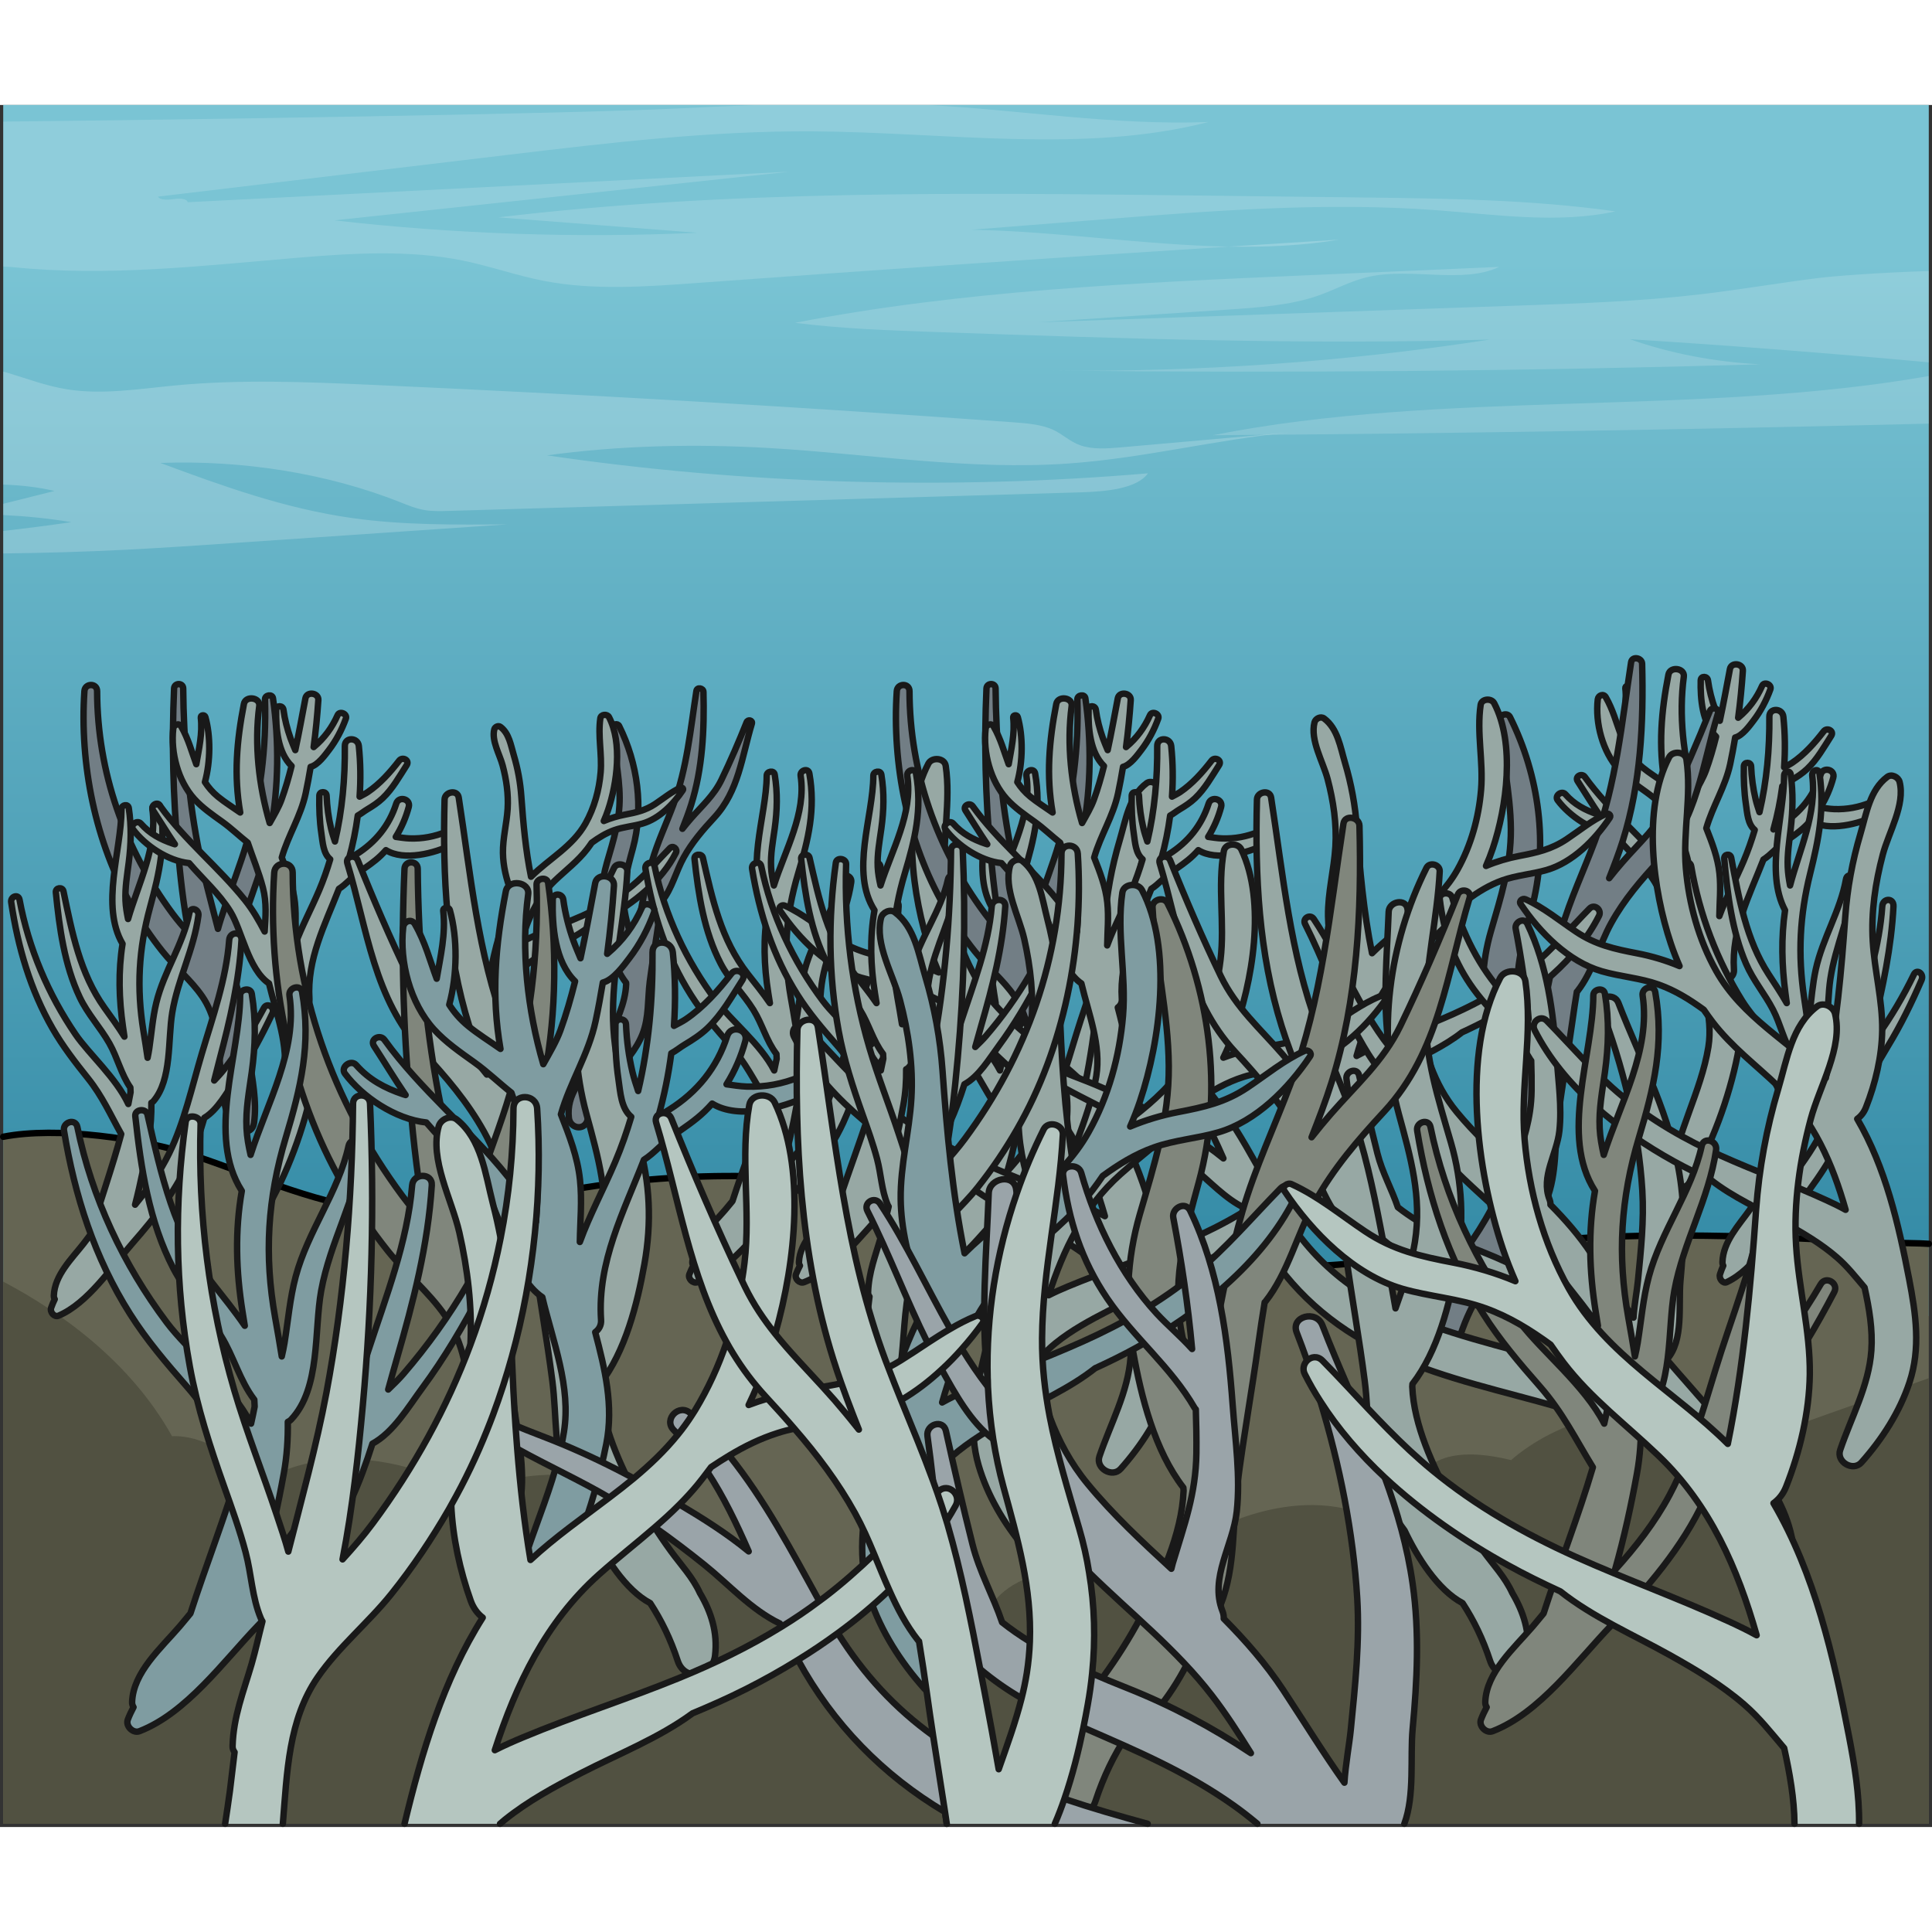
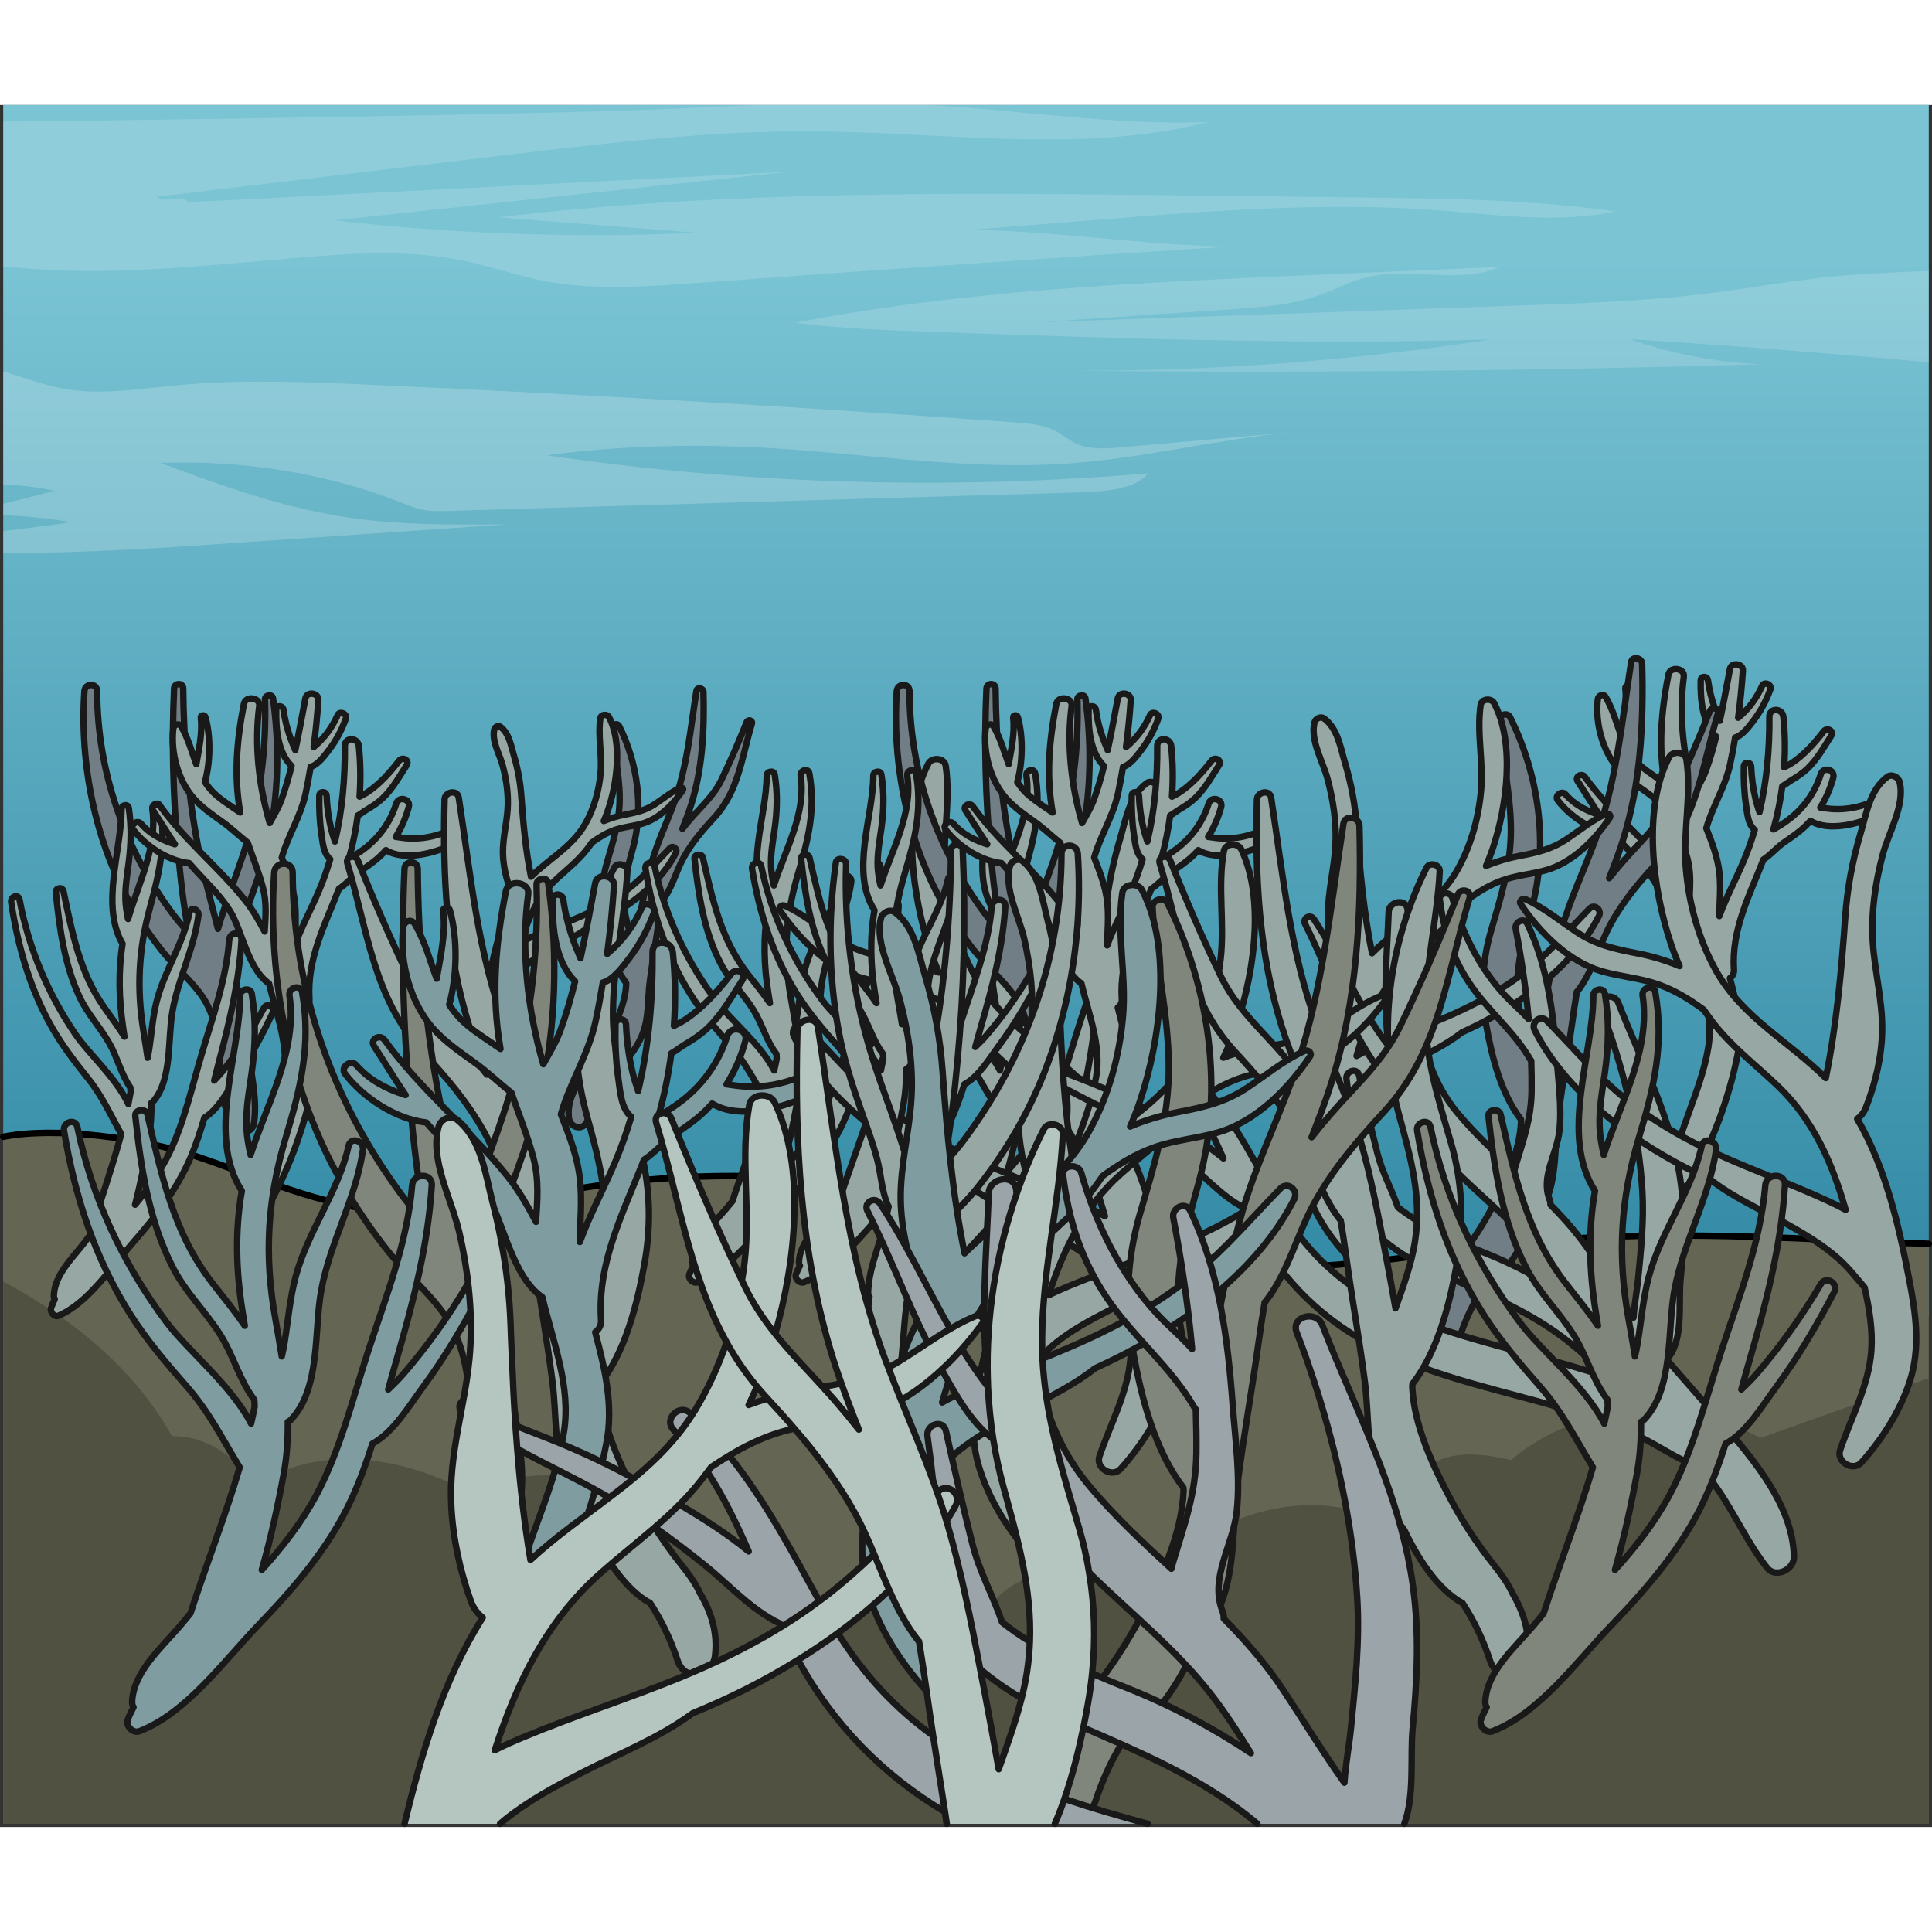
<svg xmlns="http://www.w3.org/2000/svg" version="1.1" id="Camada_1" width="800px" height="800px" viewBox="0 0 300.223 267.596" enable-background="new 0 0 300.223 267.596" xml:space="preserve">
  <rect x="0" y="0" width="300.223" height="267.596" fill="#333333" stroke="none" />
  <g>
    <linearGradient id="SVGID_1_" gradientUnits="userSpaceOnUse" x1="150.112" y1="24.113" x2="150.112" y2="258.325">
      <stop offset="0" style="stop-color:#7AC4D4" />
      <stop offset="1" style="stop-color:#116E8F" />
    </linearGradient>
    <rect x="0.5" fill="url(#SVGID_1_)" width="299.223" height="188.196" />
    <path fill="#656553" d="M293.427,176.787c-18.846-0.954-37.778-1.906-56.554-0.022c-14.083,1.414-28.107,4.422-42.244,3.705   c-17.79-0.903-34.707-7.639-52.168-11.162c-17.434-3.518-35.516-3.807-53.053-0.848c-9.585,1.618-19.171,4.206-28.866,3.5   c-10.523-0.765-20.323-5.34-30.328-8.684c-8.146-2.722-21.436-4.566-29.715-2.942V267.1h299.223v-90.132   C298.508,176.863,294.602,176.846,293.427,176.787z" />
    <path fill="#515141" d="M299.723,197.846l-26.093,9.273c-23.231-11.368-38.801,3.46-38.801,3.46   c-14.087-3.46-14.829,4.448-14.829,4.448l-4.943,5.437c-12.851-7.414-27.927,1.73-27.927,1.73l-4.201,9.886l-5.684-3.46   c-23.479-4.696-24.714,8.156-24.714,8.156l-10.654-10.383l-15.543,11.372c0,0-9.996-13.002-24.714-21.007   c-14.718-8.005-28.668-1.236-28.668-1.236c-21.254-10.874-33.117-0.989-33.117-0.989c-5.931-8.403-13.098-7.662-13.098-7.662   C20.209,195.149,9.235,187.454,0.5,182.844V267.1h299.223V197.846z" />
    <path fill="none" stroke="#000000" stroke-linecap="round" stroke-linejoin="round" stroke-miterlimit="10" d="M299.723,176.968   c-1.215-0.105-5.121-0.122-6.296-0.181c-18.846-0.954-37.778-1.906-56.554-0.022c-14.083,1.414-28.107,4.422-42.244,3.705   c-17.79-0.903-34.707-7.639-52.168-11.162c-17.434-3.518-35.516-3.807-53.053-0.848c-9.585,1.618-19.171,4.206-28.866,3.5   c-10.523-0.765-20.322-5.34-30.327-8.684c-8.146-2.722-21.436-4.566-29.715-2.942" />
  </g>
  <g>
    <path opacity="0.2" fill="#FFFFFF" enable-background="new    " d="M119.492,53.307c15.554,0.904,31.067,3.499,46.592,2.402   c11.599-0.82,22.668-3.674,34.206-4.811c-8.683,0.767-17.365,1.536-26.048,2.303c-2.156,0.191-4.48,0.363-6.392-0.323   c-1.63-0.584-2.673-1.696-4.192-2.399c-1.801-0.833-4.087-1.017-6.27-1.175c-33.177-2.394-66.428-4.334-99.725-5.819   c-10.144-0.453-20.377-0.862-30.44,0.099c-5.582,0.532-11.291,1.482-16.775,0.608c-3.28-0.522-6.241-1.667-9.317-2.584   c-0.207-0.062-0.422-0.111-0.631-0.171v17.554c2.711,0.091,5.38,0.38,7.965,0.99c-2.655,0.665-5.31,1.329-7.965,1.993v1.751   c3.568,0.17,7.116,0.523,10.584,1.104C7.571,65.337,4.041,65.788,0.5,66.197v3.489c6.346-0.067,12.689-0.25,19.017-0.571   c5.496-0.279,10.981-0.653,16.465-1.026c14.28-0.974,28.557-1.946,42.837-2.92c-8.048,0.069-16.173,0.133-24.046-0.972   c-10.652-1.496-20.344-5.057-29.854-8.572c12.943-0.48,26.08,1.665,37.204,6.075c1.262,0.501,2.526,1.037,3.956,1.263   c1.176,0.187,2.406,0.152,3.615,0.117c32.729-0.962,65.461-1.923,98.19-2.886c4.005-0.118,8.785-0.556,10.506-2.956   c-31.065,2.64-62.817,1.69-93.395-2.791C96.315,52.904,107.983,52.638,119.492,53.307z" />
    <g opacity="0.2">
      <g>
        <path opacity="0.8" fill="#FFFFFF" enable-background="new    " d="M231.525,36.453c-22.292,3.457-45.233,5.077-68.127,4.814     c36.721,0.417,73.463,0.092,110.155-0.967c-7.064-0.365-14.019-1.686-20.269-3.901c15.518,0.965,31.002,2.173,46.439,3.593     V25.799c-8.067,0.266-14.667,0.779-17.145,1.086c-6.088,0.754-12.091,1.799-18.188,2.519c-9.37,1.106-18.905,1.439-28.41,1.769     c-5.862,0.204-11.724,0.408-17.587,0.61c-19.049,0.661-38.096,1.324-57.146,1.985c9.812-0.654,19.625-1.308,29.437-1.963     c4.855-0.323,9.849-0.674,14.167-2.183c2.693-0.941,5.061-2.315,7.953-2.945c6.534-1.423,14.602,1.168,20.156-1.519     c-9.801,0.427-19.601,0.855-29.402,1.284c-26.929,1.175-54.113,2.38-80.01,7.408c7.263,0.923,14.673,1.183,22.058,1.439     C174.225,36.288,202.897,37.286,231.525,36.453z" />
-         <path opacity="0.8" fill="#FFFFFF" enable-background="new    " d="M299.723,42.12c-36.01,6.323-75.379,2.08-111.257,9.198     c37.096-0.258,74.185-0.874,111.257-1.805V42.12z" />
      </g>
    </g>
    <g opacity="0.2">
-       <path fill="#FFFFFF" d="M208.114,20.921c-5.731,0.355-11.46,0.723-17.19,1.088C196.727,22.117,202.474,21.864,208.114,20.921z" />
      <path opacity="0.8" fill="#FFFFFF" enable-background="new    " d="M105.032,0.556C87.526,1.409,28.643,2.285,0.5,2.583v22.518    c0.66,0.032,1.167,0.06,1.416,0.087c14.631,1.533,29.526-0.204,44.221-1.441c8.598-0.723,17.507-1.258,25.789,0.43    c4.334,0.883,8.361,2.353,12.717,3.184c7.623,1.455,15.747,0.88,23.633,0.303c27.526-2.015,55.077-3.896,82.645-5.656    c-13.247-0.246-26.783-2.389-39.97-2.623c6.802-0.536,13.604-1.073,20.406-1.608c17.204-1.356,34.589-2.712,51.806-1.432    c9.313,0.692,18.962,2.134,27.863,0.189c-13.065-1.841-26.518-2.008-39.874-2.166c-8.448-0.099-16.9-0.199-25.35-0.299    c-36.211-0.431-72.698-0.848-108.345,3.392c10.319,0.799,20.637,1.597,30.958,2.396c-18.853,0.853-37.856,0.204-56.475-1.929    c23.598-2.522,47.197-5.044,70.795-7.565c-31.192,1.583-62.383,3.166-93.575,4.749c0-0.039,0.005-0.076-0.024-0.121    c-0.35-0.522-1.477-0.473-2.318-0.349s-1.985,0.138-2.276-0.401c18.151-2.167,36.301-4.334,54.452-6.501    c15.667-1.87,31.447-3.748,47.366-3.645c20.652,0.134,42.17,3.519,61.414-1.448c-14.6,0.565-29.051-1.865-43.629-2.646h-26.615    C113.36,0.157,109.193,0.354,105.032,0.556z" />
    </g>
  </g>
  <g>
    <path fill="#727E85" stroke="#191919" stroke-linecap="round" stroke-linejoin="round" stroke-miterlimit="10" d="M89.566,152.574   c0.554-1.217,1.471-2.175,2.26-3.263c0.925-1.275,1.776-2.609,2.515-4.001c1.347-2.54,2.845-5.699,2.962-8.695   c-0.006-0.069-0.008-0.139-0.016-0.208c-1.957-2.535-2.875-6.172-3.429-9.286c-0.566-3.177-0.444-6.285,0.457-9.387   c0.989-3.405,1.999-6.516,1.975-10.117c-0.024-3.655-0.922-7.213-1.109-10.844c-0.028-0.533,0.781-0.761,1.023-0.278   c2.902,5.802,3.849,12.757,2.139,19.036c-0.91,3.341-1.797,6.4-1.243,9.905c0.278,1.75,0.909,3.435,1.499,5.121   c0.235-1.359,0.481-2.715,0.741-4.065c0.573-2.994,1.126-6.011,1.976-8.941c0.874-3.009,2.213-5.834,3.306-8.763   c2.127-5.699,2.674-11.758,3.597-17.728c0.099-0.639,1.079-0.456,1.094,0.148c0.153,5.892-0.133,11.87-1.91,17.533   c-0.397,1.266-0.875,2.504-1.36,3.738c0.444-0.567,0.886-1.096,1.302-1.575c1.733-1.993,3.59-3.604,4.759-6.024   c1.406-2.91,2.722-5.963,3.919-8.964c0.195-0.489,0.97-0.306,0.81,0.223c-1.555,5.152-2.043,10.49-5.827,14.579   c-1.805,1.95-3.467,3.876-4.761,6.215c-1.213,2.194-1.801,4.799-3.362,6.775c-0.013,0.017-0.03,0.025-0.045,0.04   c-0.156,0.931-0.296,1.867-0.425,2.803c-0.444,3.214-1.023,6.413-1.435,9.631c-0.35,2.739-0.111,5.607-1.144,8.216   c-0.479,1.211-1.164,2.306-1.939,3.34c-0.975,2.056-2.557,4.585-4.482,5.611c-0.871,1.343-1.566,2.762-2.128,4.462   c-0.547,1.654-2.692,1.216-2.886-0.391C88.184,155.625,88.698,154.041,89.566,152.574z" />
    <path fill="#727E85" stroke="#191919" stroke-linecap="round" stroke-linejoin="round" stroke-miterlimit="10" d="M13.117,91.083   c0.083-1.255,1.969-1.283,1.973,0c0.04,12.621,4.217,24.447,11.724,34.575c0.771,1.039,1.634,2.035,2.527,3.021   c-0.84-4.295-1.31-8.701-1.688-12.866c-0.764-8.407-0.973-16.714-0.601-25.137c0.04-0.906,1.408-0.917,1.417,0   c0.07,8.024,0.74,16.226,2.22,24.11c0.834,4.44,2.058,8.837,3.178,13.241c0.282-1.044,0.633-2.066,0.952-3.029   c1.152-3.487,2.513-6.885,3.545-10.414c2.124-7.261,3.037-14.655,2.815-22.214c-0.021-0.695,1.141-0.884,1.242-0.168   c0.953,6.768,0.888,13.639-0.34,20.372c-0.631,3.463-1.702,6.752-2.876,10.062c-0.639,1.803-1.292,3.605-1.782,5.456   c-0.486,1.836-0.531,3.752-1.264,5.502c-0.037,0.089-0.084,0.173-0.135,0.25c0.304,1.186,0.561,2.39,0.899,3.552   c0.687,2.353,1.518,4.388,1.591,6.849c0.006,0.198-0.06,0.37-0.168,0.512c0.138,1.086,0.252,2.174,0.393,3.242   c0.446,3.389,1.213,6.781,0.737,10.188c-0.293,2.108-3.044,1.459-3.658,0c-2.592-6.164-0.473-13.978-4.405-19.682   c-1.75-2.537-4.236-4.556-6.157-6.964c-1.772-2.221-3.368-4.591-4.783-7.054C14.787,114.586,12.362,102.427,13.117,91.083z" />
    <path fill="#97A8A4" stroke="#191919" stroke-linecap="round" stroke-linejoin="round" stroke-miterlimit="10" d="M76.07,135.487   c0.813-4.228,1.82-8.645,4.018-12.405c-0.279-0.198-0.516-0.489-0.672-0.881c-0.736-1.861-1.234-3.962-1.26-5.976   c-0.029-2.307,0.59-4.58,0.73-6.873c0.136-2.255-0.2-4.537-0.776-6.711c-0.46-1.734-1.746-3.844-1.297-5.62   c0.093-0.369,0.613-0.637,0.948-0.386c1.353,1.01,1.612,2.833,2.079,4.403c0.623,2.096,1.017,4.228,1.172,6.409   c0.298,4.18,0.671,8.368,1.507,12.477c2.813-2.808,6.462-4.691,8.474-8.284c1.355-2.42,2.113-5.18,2.344-7.937   c0.236-2.81-0.451-5.643-0.045-8.407c0.093-0.631,1.068-0.7,1.343-0.175c2.091,3.995,1.252,10.27-0.136,14.411   c-0.198,0.59-0.424,1.167-0.672,1.733c1.052-0.442,2.156-0.77,3.276-0.986c1.75-0.335,3.201-0.652,4.726-1.671   c1.291-0.863,2.484-1.858,3.906-2.51c0.226-0.104,0.543,0.125,0.375,0.375c-1.466,2.188-3.686,4.444-6.269,5.191   c-1.453,0.42-2.966,0.516-4.399,1.028c-1.298,0.463-2.406,1.16-3.489,1.946c-0.222,0.326-0.45,0.648-0.691,0.962   c-1.465,1.911-3.342,3.308-5.064,4.96c-2.749,2.638-4.203,6.002-5.211,9.549c0.474-0.267,0.973-0.506,1.471-0.736   c2.68-1.233,5.461-2.23,8.152-3.438c2.729-1.226,5.332-2.706,7.646-4.613c2.149-1.77,3.901-3.857,5.841-5.836   c0.491-0.501,1.236,0.133,0.939,0.724c-2.206,4.379-6.56,7.823-10.778,10.151c-0.921,0.508-1.865,0.97-2.82,1.408   c-1.756,1.388-3.866,2.296-5.828,3.394c-1.388,0.777-2.755,1.583-3.961,2.629c-0.802,0.696-1.449,1.521-2.13,2.324   c-0.361,1.617-0.637,3.26-0.522,4.877c0.193,2.724,1.553,5.15,2.412,7.69c0.311,0.922-0.999,1.684-1.646,0.958   c-1.599-1.793-2.957-3.901-3.715-6.191C75.171,140.808,75.556,138.16,76.07,135.487z" />
    <path fill="#97A8A4" stroke="#191919" stroke-linecap="round" stroke-linejoin="round" stroke-miterlimit="10" d="M41.009,140.326   c-1.813,3.407-3.891,6.596-6.235,9.59c-0.433,0.554-0.95,1.11-1.487,1.678c0.277-1.097,0.551-2.191,0.836-3.273   c1.614-6.14,3.039-12.173,3.406-18.572c0.078-1.357-1.812-1.336-1.913,0c-0.46,6.129-2.555,11.931-4.273,17.73   c-1.522,5.133-2.717,10.599-5.035,15.384c-1.421,2.934-3.29,5.556-5.317,8.029c0.889-3.43,1.589-6.989,2.139-10.316   c0.309-1.874,0.409-3.704,0.391-5.521c0.114-0.057,0.223-0.132,0.319-0.244c2.889-3.359,2.223-9.534,2.93-13.794   c0.864-5.209,3.369-9.794,4.061-15.059c0.129-0.987-1.196-1.452-1.4-0.425c-0.985,4.96-3.958,9.086-5.146,13.987   c-0.562,2.319-0.74,4.733-1.089,7.096c-0.071,0.483-0.165,0.962-0.264,1.441c-0.194-1.372-0.417-2.751-0.643-4.149   c-1.084-6.721-0.747-12.734,1.033-19.258c1.463-5.362,2.487-9.997,1.589-15.566c-0.144-0.895-1.35-0.504-1.229,0.373   c0.802,5.852-2.175,11.483-3.784,17.038c-0.191-0.925-0.352-1.863-0.396-2.852c-0.09-2.034,0.256-3.962,0.508-5.97   c0.359-2.854,0.429-5.566,0.003-8.412c-0.108-0.717-1.128-0.527-1.13,0.168c-0.023,6.431-3.294,14.982,0.16,20.923   c-0.68,4.292-0.559,8.572,0.067,12.903c0.074,0.513,0.148,1.018,0.222,1.521c-0.984-1.587-2.096-3.084-3.106-4.501   c-3.802-5.337-5.02-11.637-6.364-18.095c-0.148-0.712-1.257-0.576-1.183,0.176c0.547,5.554,1.333,11.262,3.7,16.279   c1.248,2.644,3.195,4.672,4.619,7.183c1.263,2.226,1.827,4.802,3.259,6.868c0.015,0.244,0.021,0.489,0.032,0.734   c-0.106,0.612-0.224,1.219-0.348,1.823c-1.895-4.072-6.116-7.764-8.213-10.834c-4.213-6.169-7.286-13.338-8.689-20.904   c-0.174-0.944-1.435-0.531-1.297,0.393c1.04,6.976,2.97,13.604,6.429,19.612c1.607,2.79,3.534,5.279,5.51,7.752   c2.218,2.778,3.471,5.635,5.157,8.651c-1.416,5.276-3.257,10.39-4.795,15.632c-0.353,0.463-0.701,0.942-1.055,1.396   c-1.803,2.309-4.51,4.9-4.619,8.074c-0.008,0.218,0.046,0.405,0.138,0.561c-0.207,0.431-0.398,0.87-0.555,1.324   c-0.24,0.69,0.503,1.513,1.133,1.245c4.577-1.943,8.194-7.496,11.545-11.32c3.523-4.02,6.908-8.318,9.054-13.43   c0.813-1.938,1.476-3.958,2.069-6.008c2.041-1.204,3.539-4,4.836-5.93c2.181-3.243,4.034-6.715,5.735-10.285   C42.777,140.219,41.506,139.391,41.009,140.326z" />
    <path fill="#97A8A4" stroke="#191919" stroke-linecap="round" stroke-linejoin="round" stroke-miterlimit="10" d="M143.468,135.114   c-1.993,3.407-4.279,6.596-6.856,9.59c-0.477,0.554-1.045,1.11-1.635,1.678c0.304-1.097,0.606-2.191,0.919-3.273   c1.775-6.14,3.341-12.173,3.745-18.572c0.086-1.357-1.992-1.336-2.103,0c-0.506,6.129-2.809,11.931-4.698,17.73   c-1.674,5.133-2.987,10.599-5.536,15.384c-1.563,2.934-3.617,5.556-5.846,8.029c0.977-3.43,1.747-6.989,2.352-10.316   c0.34-1.874,0.45-3.704,0.43-5.521c0.125-0.057,0.245-0.132,0.351-0.244c3.177-3.359,2.445-9.534,3.222-13.794   c0.95-5.209,3.704-9.794,4.466-15.059c0.142-0.987-1.315-1.452-1.54-0.425c-1.084,4.96-4.352,9.086-5.658,13.987   c-0.618,2.319-0.813,4.733-1.197,7.096c-0.078,0.483-0.181,0.962-0.291,1.441c-0.214-1.372-0.458-2.751-0.707-4.149   c-1.192-6.721-0.822-12.734,1.135-19.258c1.608-5.362,2.734-9.997,1.747-15.566c-0.158-0.895-1.484-0.504-1.351,0.373   c0.882,5.852-2.391,11.483-4.16,17.038c-0.21-0.925-0.387-1.863-0.436-2.852c-0.099-2.034,0.281-3.962,0.559-5.97   c0.395-2.854,0.472-5.566,0.004-8.412c-0.118-0.717-1.24-0.527-1.243,0.168c-0.025,6.431-3.622,14.982,0.176,20.923   c-0.748,4.292-0.614,8.572,0.074,12.903c0.081,0.513,0.163,1.018,0.244,1.521c-1.082-1.587-2.305-3.084-3.415-4.501   c-4.181-5.337-5.519-11.637-6.997-18.095c-0.163-0.712-1.382-0.576-1.301,0.176c0.601,5.554,1.466,11.262,4.069,16.279   c1.372,2.644,3.512,4.672,5.079,7.183c1.389,2.226,2.009,4.802,3.584,6.868c0.017,0.244,0.023,0.489,0.035,0.734   c-0.117,0.612-0.246,1.219-0.382,1.823c-2.084-4.072-6.724-7.764-9.03-10.834c-4.632-6.169-8.011-13.338-9.554-20.904   c-0.192-0.944-1.578-0.531-1.426,0.393c1.144,6.976,3.265,13.604,7.068,19.612c1.766,2.79,3.885,5.279,6.058,7.752   c2.438,2.778,3.816,5.635,5.67,8.651c-1.556,5.276-3.581,10.39-5.272,15.632c-0.389,0.463-0.771,0.942-1.16,1.396   c-1.982,2.309-4.959,4.9-5.079,8.074c-0.008,0.218,0.051,0.405,0.152,0.561c-0.228,0.431-0.438,0.87-0.611,1.324   c-0.264,0.69,0.553,1.513,1.245,1.245c5.033-1.943,9.01-7.497,12.693-11.32c3.873-4.02,7.595-8.318,9.954-13.43   c0.894-1.938,1.623-3.958,2.274-6.008c2.244-1.204,3.891-4,5.317-5.93c2.397-3.243,4.435-6.715,6.306-10.285   C145.412,135.008,144.016,134.179,143.468,135.114z" />
    <path fill="#97A8A4" stroke="#191919" stroke-linecap="round" stroke-linejoin="round" stroke-miterlimit="10" d="M178.552,135.114   c-1.993,3.407-4.279,6.596-6.856,9.59c-0.477,0.554-1.045,1.11-1.635,1.678c0.304-1.097,0.606-2.191,0.919-3.273   c1.775-6.14,3.341-12.173,3.745-18.572c0.086-1.357-1.992-1.336-2.103,0c-0.506,6.129-2.809,11.931-4.698,17.73   c-1.674,5.133-2.988,10.599-5.536,15.384c-1.563,2.934-3.617,5.556-5.846,8.029c0.977-3.43,1.747-6.989,2.352-10.316   c0.34-1.874,0.45-3.704,0.43-5.521c0.125-0.057,0.245-0.132,0.351-0.244c3.177-3.359,2.445-9.534,3.222-13.794   c0.95-5.209,3.704-9.794,4.466-15.059c0.142-0.987-1.315-1.452-1.54-0.425c-1.084,4.96-4.352,9.086-5.658,13.987   c-0.618,2.319-0.813,4.733-1.197,7.096c-0.078,0.483-0.181,0.962-0.291,1.441c-0.214-1.372-0.459-2.751-0.707-4.149   c-1.192-6.721-0.822-12.734,1.135-19.258c1.608-5.362,2.734-9.997,1.747-15.566c-0.158-0.895-1.484-0.504-1.351,0.373   c0.882,5.852-2.391,11.483-4.16,17.038c-0.21-0.925-0.387-1.863-0.436-2.852c-0.099-2.034,0.281-3.962,0.559-5.97   c0.395-2.854,0.472-5.566,0.004-8.412c-0.118-0.717-1.24-0.527-1.243,0.168c-0.025,6.431-3.622,14.982,0.176,20.923   c-0.748,4.292-0.614,8.572,0.074,12.903c0.081,0.513,0.163,1.018,0.244,1.521c-1.082-1.587-2.305-3.084-3.415-4.501   c-4.181-5.337-5.519-11.637-6.997-18.095c-0.163-0.712-1.382-0.576-1.301,0.176c0.601,5.554,1.466,11.262,4.069,16.279   c1.372,2.644,3.512,4.672,5.079,7.183c1.389,2.226,2.009,4.802,3.584,6.868c0.017,0.244,0.023,0.489,0.035,0.734   c-0.117,0.612-0.246,1.219-0.382,1.823c-2.084-4.072-6.724-7.764-9.03-10.834c-4.632-6.169-8.011-13.338-9.554-20.904   c-0.192-0.944-1.578-0.531-1.426,0.393c1.144,6.976,3.265,13.604,7.068,19.612c1.766,2.79,3.885,5.279,6.058,7.752   c2.439,2.778,3.816,5.635,5.67,8.651c-1.557,5.276-3.581,10.39-5.272,15.632c-0.389,0.463-0.771,0.942-1.16,1.396   c-1.982,2.309-4.959,4.9-5.079,8.074c-0.008,0.218,0.051,0.405,0.152,0.561c-0.228,0.431-0.438,0.87-0.611,1.324   c-0.264,0.69,0.553,1.513,1.245,1.245c5.033-1.943,9.01-7.497,12.693-11.32c3.873-4.02,7.595-8.318,9.954-13.43   c0.894-1.938,1.623-3.958,2.274-6.008c2.244-1.204,3.891-4,5.317-5.93c2.397-3.243,4.435-6.715,6.306-10.285   C180.496,135.008,179.099,134.179,178.552,135.114z" />
    <path fill="#97A8A4" stroke="#191919" stroke-linecap="round" stroke-linejoin="round" stroke-miterlimit="10" d="M69.327,112.951   c-1.833,0.74-3.682,1.093-5.661,1.023c-0.761-0.027-1.466-0.151-2.163-0.243c0.894-1.427,1.567-2.989,2.013-4.639   c0.339-1.256-1.547-1.764-1.94-0.535c-1.087,3.398-3.2,5.994-6.209,7.89c-0.367,0.232-0.755,0.457-1.146,0.689   c0.617-2.21,1.073-4.455,1.372-6.718c0.506-0.273,0.964-0.656,1.458-0.95c0.851-0.507,1.689-1.053,2.411-1.74   c1.552-1.477,2.594-3.365,3.739-5.148c0.487-0.759-0.659-1.36-1.176-0.688c-1.388,1.8-2.996,3.609-4.891,4.887   c-0.35,0.235-0.799,0.457-1.252,0.699c0.179-2.611,0.151-5.237-0.122-7.861c-0.141-1.361-2.185-1.43-2.174,0   c0.041,5.027-0.396,9.999-1.536,14.833c-0.218-0.665-0.443-1.33-0.602-2.003c-0.399-1.687-0.626-3.387-0.696-5.117   c-0.029-0.724-1.114-0.73-1.129,0c-0.041,1.978,0.029,3.943,0.322,5.901c0.204,1.36,0.276,3.079,1.366,3.982   c-0.484,1.622-1.041,3.228-1.712,4.809c-1.25,2.948-2.746,5.711-3.786,8.579c0.029-2.212,0.253-4.399,0.017-6.652   c-0.258-2.453-1.145-4.732-2.042-7.005c0.966-3.415,2.953-6.406,3.714-9.981c0.291-1.362,0.541-2.737,0.77-4.113   c1.14-0.278,2.303-1.915,2.833-2.605c1.138-1.483,2.001-3.132,2.639-4.885c0.269-0.737-0.958-1.268-1.281-0.541   c-0.852,1.92-2.064,3.573-3.68,4.923c-0.012,0.011-0.029,0.023-0.042,0.034c0.325-2.426,0.563-4.865,0.728-7.299   c0.076-1.138-1.789-1.407-2.008-0.271c-0.51,2.648-0.989,5.361-1.573,8.044c-0.25-0.613-0.524-1.22-0.747-1.851   c-0.506-1.426-0.892-2.922-1.092-4.421c-0.093-0.697-1.112-0.75-1.129,0c-0.065,2.838,0.224,6.634,2.389,8.74   c-0.444,1.781-0.95,3.538-1.569,5.241c-0.431,1.185-1.144,2.39-1.832,3.621c-1.702-5.84-2.405-12.223-1.616-18.177   c0.18-1.351-2.13-1.664-2.39-0.323c-1.128,5.795-1.573,11.116-0.574,16.866c-1.181-0.833-2.418-1.601-3.456-2.452   c-0.861-0.706-1.506-1.473-2.026-2.28c0.871-3.189,0.904-7.139,0.065-10.118c-0.106-0.375-0.754-0.32-0.707,0.095   c0.28,2.481-0.297,4.861-0.701,7.247c-0.713-1.906-1.221-3.919-2.34-5.856c-0.357-0.62-1.168-0.279-1.239,0.335   c-0.427,3.705,0.749,8.141,3.271,10.922c1.26,1.389,2.815,2.454,4.33,3.539c1.395,0.998,2.638,2.202,3.974,3.257   c0.779,2.332,1.734,4.597,2.354,6.986c0.614,2.365,0.414,4.558,0.273,6.822c-0.896-1.705-1.822-3.34-3.054-4.876   c-4.125-5.147-9.265-9.199-13.158-14.592c-0.48-0.665-1.583-0.057-1.121,0.655c1.134,1.742,2.21,3.53,3.384,5.25   c-0.089-0.028-0.18-0.054-0.268-0.084c-1.959-0.659-3.639-1.556-5.021-3.127c-0.563-0.639-1.721,0.226-1.197,0.924   c1.846,2.465,5.361,4.866,8.703,5.223c2.126,2.494,4.673,4.721,6.396,7.512c1.809,2.931,2.768,8.981,6.012,11.179   c1.146,4.808,3.095,9.592,2.308,14.43c-1.139,7.009-4.942,13.243-5.816,20.351c-0.194,1.578,2.125,1.964,2.842,0.77   c3.463-5.774,6.204-13.225,7.511-19.871c0.802-4.084-0.153-8.015-1.187-11.939c0.396-0.287,0.662-0.729,0.625-1.307   c-0.405-6.239,2.412-11.533,4.584-17.133c1.103-0.695,2.015-1.82,3.082-2.569c1.184-0.833,2.393-1.612,3.436-2.623   c0.274-0.264,0.535-0.539,0.784-0.82c2.803,1.747,7.635,0.465,10.21-0.83C71.275,114.415,70.496,112.479,69.327,112.951z" />
    <path fill="#97A8A4" stroke="#191919" stroke-linecap="round" stroke-linejoin="round" stroke-miterlimit="10" d="M290.691,108.393   c-1.833,0.74-3.682,1.093-5.661,1.023c-0.761-0.027-1.466-0.151-2.162-0.243c0.894-1.427,1.567-2.989,2.013-4.639   c0.339-1.256-1.547-1.764-1.94-0.535c-1.087,3.398-3.2,5.994-6.209,7.89c-0.367,0.232-0.755,0.457-1.146,0.689   c0.617-2.21,1.073-4.455,1.372-6.718c0.506-0.273,0.964-0.656,1.458-0.95c0.851-0.507,1.689-1.053,2.411-1.74   c1.552-1.477,2.594-3.365,3.739-5.148c0.487-0.759-0.659-1.36-1.176-0.688c-1.388,1.8-2.996,3.609-4.892,4.887   c-0.35,0.235-0.799,0.457-1.252,0.699c0.179-2.611,0.151-5.237-0.122-7.861c-0.141-1.361-2.185-1.43-2.174,0   c0.041,5.027-0.396,9.999-1.536,14.833c-0.218-0.665-0.443-1.33-0.602-2.003c-0.399-1.687-0.626-3.387-0.696-5.117   c-0.029-0.724-1.114-0.73-1.129,0c-0.041,1.978,0.029,3.943,0.322,5.901c0.204,1.36,0.276,3.079,1.366,3.982   c-0.484,1.622-1.041,3.228-1.712,4.809c-1.25,2.948-2.746,5.711-3.786,8.579c0.029-2.212,0.253-4.399,0.017-6.652   c-0.258-2.453-1.145-4.732-2.042-7.005c0.966-3.415,2.953-6.406,3.714-9.981c0.291-1.362,0.541-2.737,0.77-4.113   c1.14-0.278,2.303-1.915,2.833-2.605c1.138-1.483,2.001-3.132,2.639-4.885c0.269-0.737-0.958-1.268-1.281-0.541   c-0.852,1.92-2.064,3.573-3.68,4.923c-0.012,0.011-0.029,0.023-0.042,0.034c0.326-2.426,0.563-4.865,0.728-7.299   c0.076-1.138-1.788-1.407-2.008-0.271c-0.51,2.648-0.989,5.361-1.573,8.044c-0.25-0.613-0.524-1.22-0.747-1.851   c-0.506-1.426-0.892-2.922-1.092-4.421c-0.093-0.697-1.111-0.75-1.129,0c-0.065,2.838,0.224,6.634,2.389,8.74   c-0.444,1.781-0.95,3.538-1.569,5.241c-0.431,1.185-1.144,2.39-1.832,3.621c-1.702-5.84-2.405-12.223-1.616-18.177   c0.18-1.351-2.13-1.664-2.39-0.323c-1.128,5.795-1.573,11.116-0.574,16.866c-1.181-0.833-2.418-1.601-3.456-2.452   c-0.861-0.706-1.506-1.473-2.026-2.28c0.871-3.189,0.904-7.139,0.065-10.118c-0.106-0.375-0.754-0.32-0.707,0.095   c0.28,2.481-0.297,4.861-0.701,7.247c-0.713-1.906-1.221-3.919-2.34-5.856c-0.357-0.62-1.168-0.279-1.239,0.335   c-0.427,3.705,0.749,8.141,3.271,10.922c1.26,1.389,2.815,2.454,4.33,3.539c1.395,0.998,2.638,2.202,3.974,3.257   c0.779,2.332,1.734,4.597,2.354,6.986c0.614,2.365,0.414,4.558,0.273,6.822c-0.896-1.705-1.822-3.34-3.054-4.876   c-4.125-5.147-9.265-9.199-13.158-14.592c-0.48-0.665-1.583-0.057-1.121,0.655c1.134,1.742,2.21,3.53,3.384,5.25   c-0.089-0.028-0.18-0.054-0.268-0.084c-1.959-0.659-3.639-1.556-5.021-3.127c-0.563-0.639-1.721,0.226-1.197,0.924   c1.846,2.465,5.361,4.866,8.703,5.223c2.126,2.494,4.673,4.721,6.396,7.512c1.809,2.931,2.768,8.981,6.012,11.179   c1.146,4.808,3.095,9.592,2.308,14.43c-1.139,7.009-4.942,13.243-5.816,20.351c-0.194,1.578,2.125,1.964,2.841,0.77   c3.463-5.774,6.204-13.225,7.511-19.871c0.802-4.084-0.153-8.015-1.187-11.939c0.396-0.287,0.662-0.729,0.625-1.307   c-0.405-6.239,2.412-11.533,4.584-17.133c1.103-0.695,2.015-1.82,3.082-2.569c1.184-0.833,2.393-1.612,3.436-2.623   c0.274-0.264,0.535-0.539,0.784-0.82c2.803,1.747,7.635,0.465,10.21-0.83C292.638,109.858,291.859,107.922,290.691,108.393z" />
    <path fill="#97A8A4" stroke="#191919" stroke-linecap="round" stroke-linejoin="round" stroke-miterlimit="10" d="M181.573,183.474   c-1.635-8.496-3.656-17.372-8.074-24.93c0.56-0.398,1.038-0.981,1.35-1.77c1.48-3.74,2.481-7.963,2.531-12.01   c0.058-4.637-1.187-9.204-1.466-13.811c-0.275-4.532,0.402-9.118,1.56-13.486c0.924-3.485,3.509-7.726,2.607-11.295   c-0.188-0.743-1.232-1.28-1.906-0.776c-2.718,2.031-3.24,5.694-4.177,8.848c-1.251,4.212-2.043,8.497-2.355,12.879   c-0.598,8.4-1.349,16.815-3.03,25.075c-5.653-5.643-12.986-9.428-17.03-16.648c-2.724-4.865-4.246-10.409-4.712-15.951   c-0.474-5.647,0.907-11.341,0.09-16.895c-0.187-1.269-2.146-1.408-2.698-0.352c-4.203,8.029-2.517,20.641,0.275,28.962   c0.398,1.186,0.851,2.346,1.349,3.482c-2.115-0.888-4.333-1.548-6.583-1.98c-3.516-0.676-6.432-1.309-9.497-3.358   c-2.594-1.734-4.994-3.733-7.85-5.042c-0.455-0.208-1.092,0.251-0.754,0.755c2.946,4.396,7.407,8.93,12.598,10.432   c2.92,0.845,5.959,1.039,8.839,2.067c2.61,0.931,4.835,2.33,7.014,3.912c0.446,0.654,0.905,1.302,1.389,1.933   c2.943,3.839,6.716,6.648,10.176,9.968c5.524,5.301,8.445,12.06,10.474,19.19c-0.954-0.536-1.953-1.017-2.957-1.478   c-5.386-2.478-10.975-4.48-16.383-6.908c-5.485-2.463-10.714-5.438-15.367-9.269c-4.32-3.557-7.84-7.751-11.739-11.728   c-0.987-1.006-2.484,0.267-1.886,1.455c4.432,8.798,13.184,15.722,21.662,20.4c1.851,1.021,3.748,1.95,5.667,2.831   c3.528,2.79,7.769,4.614,11.711,6.821c2.79,1.561,5.536,3.182,7.96,5.284c1.613,1.398,2.913,3.057,4.28,4.669   c0.724,3.249,1.28,6.553,1.05,9.801c-0.389,5.474-3.121,10.348-4.847,15.453c-0.626,1.852,2.008,3.384,3.308,1.926   c3.212-3.604,5.942-7.839,7.466-12.442C183.379,194.168,182.607,188.846,181.573,183.474z" />
    <path fill="#97A8A4" stroke="#191919" stroke-linecap="round" stroke-linejoin="round" stroke-miterlimit="10" d="M108.767,231.24   c-1.112-2.448-2.956-4.373-4.542-6.557c-1.861-2.563-3.57-5.241-5.054-8.041c-2.706-5.105-5.717-11.452-5.952-17.474   c0.012-0.139,0.017-0.279,0.031-0.417c3.933-5.094,5.778-12.404,6.892-18.66c1.137-6.385,0.892-12.631-0.918-18.865   c-1.988-6.843-4.018-13.094-3.97-20.331c0.048-7.344,1.852-14.495,2.229-21.792c0.055-1.073-1.569-1.531-2.056-0.557   c-5.831,11.66-7.737,25.637-4.298,38.256c1.829,6.713,3.611,12.861,2.496,19.905c-0.556,3.517-1.827,6.904-3.01,10.292   c-0.472-2.729-0.968-5.455-1.489-8.17c-1.152-6.015-2.261-12.082-3.971-17.968c-1.757-6.049-4.447-11.723-6.645-17.61   c-4.275-11.453-5.373-23.631-7.227-35.627c-0.199-1.284-2.167-0.917-2.198,0.298c-0.309,11.841,0.268,23.855,3.839,35.235   c0.799,2.545,1.758,5.03,2.732,7.511c-0.893-1.139-1.78-2.202-2.617-3.165c-3.483-4.006-7.213-7.243-9.563-12.108   c-2.825-5.848-5.471-11.984-7.877-18.014c-0.392-0.981-1.949-0.617-1.626,0.449c3.125,10.352,4.106,21.08,11.71,29.298   c3.627,3.919,6.967,7.788,9.567,12.491c2.437,4.408,3.621,9.643,6.756,13.616c0.025,0.033,0.06,0.051,0.089,0.08   c0.311,1.873,0.595,3.751,0.854,5.634c0.892,6.46,2.057,12.888,2.884,19.355c0.705,5.503,0.224,11.267,2.297,16.51   c0.963,2.434,2.34,4.633,3.897,6.711c1.958,4.131,5.139,9.216,9.008,11.274c1.752,2.698,3.148,5.549,4.277,8.969   c1.098,3.324,5.41,2.445,5.8-0.785C111.547,237.371,110.514,234.188,108.767,231.24z" />
    <path fill="#727E85" stroke="#191919" stroke-linecap="round" stroke-linejoin="round" stroke-miterlimit="10" d="M224.246,182.955   c0.868-1.908,2.305-3.409,3.54-5.11c1.45-1.997,2.782-4.085,3.939-6.267c2.109-3.979,4.456-8.926,4.639-13.62   c-0.01-0.109-0.013-0.217-0.024-0.325c-3.066-3.971-4.504-9.668-5.372-14.545c-0.886-4.977-0.695-9.845,0.717-14.705   c1.549-5.334,3.131-10.206,3.095-15.847c-0.037-5.725-1.444-11.298-1.737-16.986c-0.043-0.836,1.222-1.193,1.602-0.434   c4.545,9.089,6.031,19.983,3.351,29.82c-1.426,5.233-2.815,10.025-1.946,15.515c0.434,2.741,1.424,5.381,2.347,8.023   c0.368-2.127,0.754-4.252,1.16-6.368c0.898-4.689,1.763-9.416,3.095-14.006c1.369-4.714,3.467-9.139,5.18-13.727   c3.333-8.926,4.188-18.42,5.634-27.77c0.154-1.001,1.689-0.714,1.713,0.232c0.24,9.229-0.209,18.595-2.992,27.464   c-0.623,1.984-1.371,3.921-2.13,5.854c0.696-0.888,1.386-1.716,2.039-2.466c2.715-3.123,5.623-5.646,7.454-9.438   c2.202-4.558,4.264-9.341,6.139-14.041c0.305-0.765,1.519-0.48,1.268,0.35c-2.436,8.07-3.2,16.431-9.128,22.837   c-2.827,3.055-5.431,6.072-7.458,9.736c-1.899,3.435-2.822,7.517-5.266,10.613c-0.021,0.025-0.047,0.04-0.069,0.062   c-0.243,1.46-0.463,2.924-0.666,4.391c-0.695,5.035-1.604,10.045-2.248,15.086c-0.549,4.289-0.175,8.783-1.791,12.868   c-0.75,1.897-1.824,3.611-3.038,5.232c-1.526,3.22-4.006,7.183-7.021,8.788c-1.366,2.103-2.454,4.326-3.334,6.99   c-0.855,2.591-4.217,1.905-4.521-0.612C222.079,187.735,222.884,185.253,224.246,182.955z" />
    <path fill="#727E85" stroke="#191919" stroke-linecap="round" stroke-linejoin="round" stroke-miterlimit="10" d="M139.357,91.083   c0.083-1.255,1.969-1.283,1.973,0c0.04,12.621,4.217,24.447,11.724,34.575c0.77,1.039,1.634,2.035,2.527,3.021   c-0.84-4.295-1.31-8.701-1.688-12.866c-0.764-8.407-0.973-16.714-0.601-25.137c0.04-0.906,1.408-0.917,1.417,0   c0.07,8.024,0.74,16.226,2.22,24.11c0.834,4.44,2.058,8.837,3.178,13.241c0.282-1.044,0.633-2.066,0.952-3.029   c1.152-3.487,2.513-6.885,3.545-10.414c2.124-7.261,3.037-14.655,2.815-22.214c-0.021-0.695,1.141-0.884,1.242-0.168   c0.953,6.768,0.888,13.639-0.34,20.372c-0.631,3.463-1.702,6.752-2.876,10.062c-0.639,1.803-1.292,3.605-1.782,5.456   c-0.486,1.836-0.531,3.752-1.264,5.502c-0.037,0.089-0.084,0.173-0.135,0.25c0.304,1.186,0.561,2.39,0.899,3.552   c0.687,2.353,1.518,4.388,1.591,6.849c0.006,0.198-0.06,0.37-0.168,0.512c0.138,1.086,0.252,2.174,0.393,3.242   c0.446,3.389,1.213,6.781,0.737,10.188c-0.293,2.108-3.044,1.459-3.658,0c-2.592-6.164-0.473-13.978-4.405-19.682   c-1.75-2.537-4.235-4.556-6.157-6.964c-1.772-2.221-3.368-4.591-4.783-7.054C141.027,114.586,138.602,102.427,139.357,91.083z" />
    <path fill="#97A8A4" stroke="#191919" stroke-linecap="round" stroke-linejoin="round" stroke-miterlimit="10" d="M203.104,156.19   c1.274-6.622,2.85-13.541,6.294-19.432c-0.437-0.31-0.808-0.765-1.052-1.379c-1.153-2.915-1.933-6.207-1.973-9.362   c-0.046-3.614,0.925-7.174,1.143-10.765c0.214-3.532-0.313-7.107-1.216-10.512c-0.72-2.716-2.735-6.022-2.032-8.804   c0.146-0.579,0.96-0.998,1.486-0.604c2.119,1.583,2.525,4.438,3.255,6.897c0.975,3.283,1.593,6.623,1.836,10.039   c0.467,6.548,1.051,13.106,2.361,19.545c4.406-4.398,10.123-7.348,13.274-12.977c2.124-3.792,3.31-8.114,3.673-12.433   c0.369-4.402-0.707-8.839-0.071-13.169c0.146-0.989,1.672-1.097,2.103-0.275c3.276,6.257,1.962,16.089-0.215,22.575   c-0.31,0.924-0.664,1.828-1.052,2.715c1.648-0.693,3.377-1.207,5.132-1.543c2.74-0.526,5.013-1.02,7.402-2.617   c2.022-1.351,3.892-2.91,6.119-3.931c0.355-0.162,0.851,0.195,0.589,0.589c-2.296,3.427-5.774,6.961-9.82,8.131   c-2.276,0.658-4.645,0.81-6.89,1.611c-2.034,0.726-3.768,1.816-5.467,3.049c-0.347,0.51-0.705,1.015-1.082,1.507   c-2.294,2.994-5.235,5.182-7.932,7.769c-4.306,4.131-6.582,9.4-8.164,14.958c0.743-0.417,1.523-0.793,2.305-1.152   c4.198-1.932,8.555-3.492,12.769-5.385c4.275-1.92,8.351-4.239,11.978-7.225c3.366-2.773,6.111-6.043,9.15-9.141   c0.77-0.784,1.937,0.208,1.47,1.134c-3.454,6.858-10.276,12.254-16.884,15.9c-1.442,0.796-2.921,1.519-4.417,2.207   c-2.75,2.174-6.056,3.597-9.129,5.317c-2.174,1.217-4.315,2.481-6.204,4.118c-1.257,1.091-2.271,2.384-3.336,3.639   c-0.565,2.533-0.998,5.107-0.818,7.64c0.303,4.268,2.434,8.066,3.778,12.045c0.489,1.444-1.565,2.638-2.578,1.501   c-2.504-2.809-4.632-6.11-5.821-9.699C201.697,164.526,202.298,160.377,203.104,156.19z" />
    <path fill="#97A8A4" stroke="#191919" stroke-linecap="round" stroke-linejoin="round" stroke-miterlimit="10" d="M160.039,135.114   c-1.993,3.407-4.279,6.596-6.856,9.59c-0.477,0.554-1.045,1.11-1.635,1.678c0.304-1.097,0.606-2.191,0.919-3.273   c1.775-6.14,3.341-12.173,3.745-18.572c0.086-1.357-1.992-1.336-2.103,0c-0.506,6.129-2.809,11.931-4.698,17.73   c-1.674,5.133-2.988,10.599-5.536,15.384c-1.563,2.934-3.617,5.556-5.846,8.029c0.977-3.43,1.747-6.989,2.352-10.316   c0.34-1.874,0.45-3.704,0.43-5.521c0.125-0.057,0.245-0.132,0.351-0.244c3.177-3.359,2.445-9.534,3.222-13.794   c0.95-5.209,3.704-9.794,4.466-15.059c0.142-0.987-1.315-1.452-1.54-0.425c-1.084,4.96-4.352,9.086-5.658,13.987   c-0.618,2.319-0.813,4.733-1.197,7.096c-0.078,0.483-0.181,0.962-0.291,1.441c-0.214-1.372-0.459-2.751-0.707-4.149   c-1.192-6.721-0.822-12.734,1.135-19.258c1.608-5.362,2.734-9.997,1.747-15.566c-0.158-0.895-1.484-0.504-1.351,0.373   c0.882,5.852-2.391,11.483-4.16,17.038c-0.21-0.925-0.387-1.863-0.436-2.852c-0.099-2.034,0.281-3.962,0.559-5.97   c0.395-2.854,0.472-5.566,0.004-8.412c-0.118-0.717-1.24-0.527-1.243,0.168c-0.025,6.431-3.622,14.982,0.176,20.923   c-0.748,4.292-0.614,8.572,0.074,12.903c0.081,0.513,0.163,1.018,0.244,1.521c-1.082-1.587-2.305-3.084-3.415-4.501   c-4.181-5.337-5.519-11.637-6.997-18.095c-0.163-0.712-1.382-0.576-1.301,0.176c0.601,5.554,1.466,11.262,4.069,16.279   c1.372,2.644,3.512,4.672,5.079,7.183c1.389,2.226,2.009,4.802,3.584,6.868c0.017,0.244,0.023,0.489,0.035,0.734   c-0.117,0.612-0.246,1.219-0.382,1.823c-2.084-4.072-6.724-7.764-9.03-10.834c-4.632-6.169-8.011-13.338-9.554-20.904   c-0.193-0.944-1.578-0.531-1.426,0.393c1.144,6.976,3.265,13.604,7.068,19.612c1.766,2.79,3.885,5.279,6.058,7.752   c2.438,2.778,3.816,5.635,5.67,8.651c-1.556,5.276-3.581,10.39-5.272,15.632c-0.389,0.463-0.771,0.942-1.16,1.396   c-1.982,2.309-4.959,4.9-5.078,8.074c-0.008,0.218,0.051,0.405,0.152,0.561c-0.228,0.431-0.438,0.87-0.611,1.324   c-0.264,0.69,0.553,1.513,1.245,1.245c5.033-1.943,9.01-7.497,12.693-11.32c3.873-4.02,7.595-8.318,9.954-13.43   c0.894-1.938,1.623-3.958,2.274-6.008c2.244-1.204,3.891-4,5.317-5.93c2.397-3.243,4.435-6.715,6.306-10.285   C161.983,135.008,160.587,134.179,160.039,135.114z" />
-     <path fill="#97A8A4" stroke="#191919" stroke-linecap="round" stroke-linejoin="round" stroke-miterlimit="10" d="M297.407,135.114   c-1.652,3.407-3.547,6.596-5.683,9.59c-0.395,0.554-0.866,1.11-1.355,1.678c0.252-1.097,0.502-2.191,0.762-3.273   c1.471-6.14,2.77-12.173,3.105-18.572c0.071-1.357-1.651-1.336-1.743,0c-0.419,6.129-2.329,11.931-3.895,17.73   c-1.387,5.133-2.477,10.599-4.589,15.384c-1.295,2.934-2.999,5.556-4.846,8.029c0.81-3.43,1.448-6.989,1.95-10.316   c0.282-1.874,0.373-3.704,0.356-5.521c0.104-0.057,0.203-0.132,0.291-0.244c2.634-3.359,2.027-9.534,2.671-13.794   c0.787-5.209,3.071-9.794,3.702-15.059c0.118-0.987-1.09-1.452-1.276-0.425c-0.898,4.96-3.608,9.086-4.69,13.987   c-0.512,2.319-0.674,4.733-0.992,7.096c-0.065,0.483-0.15,0.962-0.241,1.441c-0.177-1.372-0.38-2.751-0.586-4.149   c-0.988-6.721-0.681-12.734,0.941-19.258c1.333-5.362,2.267-9.997,1.448-15.566c-0.131-0.895-1.23-0.504-1.12,0.373   c0.731,5.852-1.982,11.483-3.449,17.038c-0.174-0.925-0.321-1.863-0.361-2.852c-0.082-2.034,0.233-3.962,0.463-5.97   c0.327-2.854,0.391-5.566,0.003-8.412c-0.098-0.717-1.028-0.527-1.03,0.168c-0.021,6.431-3.004,14.982,0.146,20.923   c-0.62,4.292-0.509,8.572,0.061,12.903c0.067,0.513,0.135,1.018,0.202,1.521c-0.897-1.587-1.91-3.084-2.831-4.501   c-3.465-5.337-4.575-11.637-5.8-18.095c-0.135-0.712-1.145-0.576-1.078,0.176c0.498,5.554,1.215,11.262,3.373,16.279   c1.137,2.644,2.912,4.672,4.21,7.183c1.151,2.226,1.665,4.802,2.971,6.868c0.014,0.244,0.019,0.489,0.029,0.734   c-0.097,0.612-0.204,1.219-0.317,1.823c-1.727-4.072-5.574-7.764-7.486-10.834c-3.84-6.169-6.641-13.338-7.92-20.904   c-0.16-0.944-1.308-0.531-1.182,0.393c0.948,6.976,2.707,13.604,5.859,19.612c1.464,2.79,3.221,5.279,5.022,7.752   c2.021,2.778,3.165,5.635,4.7,8.651c-1.29,5.276-2.969,10.39-4.37,15.632c-0.322,0.463-0.639,0.942-0.961,1.396   c-1.643,2.309-4.111,4.9-4.21,8.074c-0.007,0.218,0.042,0.405,0.126,0.561c-0.189,0.431-0.363,0.87-0.506,1.324   c-0.219,0.69,0.458,1.513,1.032,1.245c4.172-1.943,7.469-7.497,10.523-11.32c3.211-4.02,6.297-8.318,8.252-13.43   c0.741-1.938,1.345-3.958,1.885-6.008c1.86-1.204,3.226-4,4.408-5.93c1.987-3.243,3.677-6.715,5.227-10.285   C299.019,135.008,297.86,134.179,297.407,135.114z" />
    <path fill="#97A8A4" stroke="#191919" stroke-linecap="round" stroke-linejoin="round" stroke-miterlimit="10" d="M195.567,112.951   c-1.833,0.74-3.682,1.093-5.661,1.023c-0.761-0.027-1.466-0.151-2.163-0.243c0.894-1.427,1.567-2.989,2.013-4.639   c0.339-1.256-1.547-1.764-1.94-0.535c-1.087,3.398-3.2,5.994-6.209,7.89c-0.367,0.232-0.755,0.457-1.146,0.689   c0.617-2.21,1.073-4.455,1.372-6.718c0.506-0.273,0.964-0.656,1.458-0.95c0.851-0.507,1.689-1.053,2.411-1.74   c1.552-1.477,2.594-3.365,3.739-5.148c0.487-0.759-0.659-1.36-1.176-0.688c-1.388,1.8-2.996,3.609-4.891,4.887   c-0.35,0.235-0.799,0.457-1.252,0.699c0.179-2.611,0.151-5.237-0.122-7.861c-0.141-1.361-2.185-1.43-2.174,0   c0.041,5.027-0.396,9.999-1.536,14.833c-0.218-0.665-0.443-1.33-0.602-2.003c-0.399-1.687-0.626-3.387-0.696-5.117   c-0.029-0.724-1.114-0.73-1.129,0c-0.041,1.978,0.029,3.943,0.322,5.901c0.204,1.36,0.276,3.079,1.366,3.982   c-0.484,1.622-1.041,3.228-1.712,4.809c-1.25,2.948-2.746,5.711-3.786,8.579c0.029-2.212,0.253-4.399,0.017-6.652   c-0.258-2.453-1.145-4.732-2.042-7.005c0.966-3.415,2.953-6.406,3.714-9.981c0.291-1.362,0.541-2.737,0.77-4.113   c1.14-0.278,2.303-1.915,2.833-2.605c1.138-1.483,2.001-3.132,2.639-4.885c0.269-0.737-0.958-1.268-1.281-0.541   c-0.852,1.92-2.064,3.573-3.68,4.923c-0.012,0.011-0.029,0.023-0.042,0.034c0.326-2.426,0.563-4.865,0.728-7.299   c0.076-1.138-1.789-1.407-2.008-0.271c-0.51,2.648-0.989,5.361-1.573,8.044c-0.25-0.613-0.524-1.22-0.747-1.851   c-0.506-1.426-0.892-2.922-1.092-4.421c-0.093-0.697-1.112-0.75-1.129,0c-0.065,2.838,0.224,6.634,2.389,8.74   c-0.444,1.781-0.95,3.538-1.569,5.241c-0.431,1.185-1.144,2.39-1.832,3.621c-1.702-5.84-2.405-12.223-1.616-18.177   c0.18-1.351-2.13-1.664-2.39-0.323c-1.128,5.795-1.573,11.116-0.574,16.866c-1.181-0.833-2.418-1.601-3.456-2.452   c-0.862-0.706-1.506-1.473-2.026-2.28c0.871-3.189,0.904-7.139,0.065-10.118c-0.106-0.375-0.754-0.32-0.707,0.095   c0.28,2.481-0.297,4.861-0.701,7.247c-0.713-1.906-1.221-3.919-2.34-5.856c-0.357-0.62-1.168-0.279-1.239,0.335   c-0.427,3.705,0.749,8.141,3.271,10.922c1.26,1.389,2.815,2.454,4.33,3.539c1.395,0.998,2.638,2.202,3.974,3.257   c0.779,2.332,1.734,4.597,2.354,6.986c0.614,2.365,0.414,4.558,0.273,6.822c-0.896-1.705-1.822-3.34-3.054-4.876   c-4.125-5.147-9.265-9.199-13.158-14.592c-0.48-0.665-1.583-0.057-1.121,0.655c1.134,1.742,2.21,3.53,3.384,5.25   c-0.089-0.028-0.18-0.054-0.268-0.084c-1.959-0.659-3.639-1.556-5.021-3.127c-0.563-0.639-1.721,0.226-1.197,0.924   c1.846,2.465,5.361,4.866,8.703,5.223c2.126,2.494,4.673,4.721,6.396,7.512c1.809,2.931,2.768,8.981,6.012,11.179   c1.146,4.808,3.095,9.592,2.308,14.43c-1.139,7.009-4.942,13.243-5.816,20.351c-0.194,1.578,2.125,1.964,2.842,0.77   c3.463-5.774,6.204-13.225,7.511-19.871c0.802-4.084-0.153-8.015-1.187-11.939c0.396-0.287,0.662-0.729,0.625-1.307   c-0.405-6.239,2.412-11.533,4.584-17.133c1.103-0.695,2.015-1.82,3.082-2.569c1.184-0.833,2.393-1.612,3.436-2.623   c0.274-0.264,0.535-0.539,0.784-0.82c2.803,1.747,7.635,0.465,10.21-0.83C197.515,114.415,196.736,112.479,195.567,112.951z" />
    <path fill="#97A8A4" stroke="#191919" stroke-linecap="round" stroke-linejoin="round" stroke-miterlimit="10" d="M265.942,202.913   c-2.299-2.665-4.65-5.282-6.939-7.956c2.693-2.946,1.786-8.508,2.132-12.253c0.479-5.198,0.742-10.314,0.008-15.506   c-1.41-9.983-6.082-18.444-9.66-27.685c-0.656-1.695-3.418-0.959-2.753,0.759c3.427,8.85,5.904,18.928,6.478,28.409   c0.285,4.707-0.221,9.345-0.682,14.023c-0.165,1.682-0.565,3.727-0.689,5.734c-2.29-3.225-4.347-6.581-6.548-9.91   c-1.858-2.813-4.04-5.293-6.356-7.636c0.011-0.259-0.031-0.53-0.139-0.805c-1.406-3.579,1.133-7.045,1.525-10.657   c0.407-3.745-0.153-7.622-0.43-11.365c-0.525-7.108-1.436-14.328-4.55-20.82c-0.513-1.069-2.008-0.274-1.809,0.763   c0.893,4.656,1.585,9.335,2.011,14.04c-1.201-1.336-2.639-2.546-3.795-3.802c-3.856-4.193-6.523-9.595-8.065-15.051   c-0.291-1.03-2.085-0.878-1.944,0.263c0.594,4.826,1.966,9.121,4.729,13.187c2.86,4.209,6.797,7.29,9.358,11.721   c0.034,0.058,0.077,0.093,0.116,0.141c0.051,1.56,0.08,3.123,0.058,4.689c-0.059,4.42-1.296,7.657-2.527,11.79   c-0.058,0.194-0.099,0.382-0.146,0.573c-3.12-2.881-6.236-5.776-8.962-9.086c-7.18-8.716-6.193-20.863-7.64-31.511   c-0.234-1.725-2.87-1.209-2.932,0.397c-0.253,6.668-0.953,14.004,0.018,20.878c-4.668-5.948-7.449-13.416-11.654-19.742   c-0.555-0.836-1.799-0.111-1.345,0.785c2.78,5.495,4.799,11.339,7.813,16.727c1.61,2.878,3.561,6.628,6.579,8.277   c0.472,1.406,1.04,2.779,1.751,4.098c4.981,9.234,14.437,14.574,20.717,22.734c1.514,1.967,2.848,4.06,4.162,6.167   c-4.147-2.761-8.503-5.08-13.2-6.954c-5.035-2.008-9.468-3.955-13.412-7.042c-0.95-2.819-2.429-5.396-3.175-8.366   c-1.009-4.017-1.943-8.056-2.838-12.1c-0.291-1.315-2.149-0.72-1.972,0.543c0.627,4.453,0.98,8.989,1.75,13.426   c-3.508-4.666-6.262-9.96-8.744-15.201c-0.73-1.541-3.436-0.434-2.787,1.175c4.993,12.383,9.913,24.324,22.829,30.177   c6.822,3.091,13.506,5.536,19.677,9.908c2.844,2.015,5.466,4.525,8.156,6.92c-1.448-0.461-2.851-0.883-4.151-1.278   c-9.007-2.739-18.258-4.606-27.02-8.126c-9.159-3.68-15.772-9.45-20.569-18.065c-4.282-7.692-8.004-15.248-14.487-21.365   c-1.184-1.116-2.944,0.632-1.789,1.789c3.629,3.637,5.94,8.236,8.009,12.972c-3.22-2.652-7.098-4.848-10.204-6.647   c-3.102-1.797-6.32-3.386-9.624-4.777c-3.425-1.443-6.97-2.449-9.958-4.735c-0.683-0.522-1.585,0.641-0.924,1.198   c5.035,4.24,11.507,6.46,17.051,9.971c3.098,1.962,6.052,4.122,8.911,6.419c2.654,2.133,4.996,4.805,8.085,6.294   c0.565,1.236,1.15,2.452,1.782,3.627c4.197,7.805,10.448,13.823,18.315,17.892c8.03,4.153,16.821,6.157,25.481,8.523   c4.863,1.328,9.755,2.739,14.372,4.789c3.927,1.744,7.287,4.309,11.272,5.745c0.766,1.006,1.514,2.026,2.23,3.068   c2.747,4.001,4.685,8.438,7.699,12.252c1.348,1.706,4.229,0.247,4.182-1.733C278.574,216.894,271.329,209.16,265.942,202.913z" />
    <path fill="#97A8A4" stroke="#191919" stroke-linecap="round" stroke-linejoin="round" stroke-miterlimit="10" d="M296.677,182.486   c-1.635-8.496-3.656-17.372-8.074-24.93c0.56-0.398,1.038-0.981,1.35-1.77c1.48-3.74,2.481-7.963,2.531-12.01   c0.058-4.637-1.187-9.204-1.466-13.811c-0.275-4.532,0.402-9.118,1.56-13.486c0.924-3.485,3.509-7.726,2.607-11.295   c-0.188-0.743-1.232-1.28-1.906-0.776c-2.718,2.031-3.24,5.694-4.177,8.848c-1.251,4.212-2.043,8.497-2.355,12.879   c-0.598,8.4-1.349,16.815-3.03,25.075c-5.653-5.643-12.986-9.428-17.03-16.648c-2.724-4.865-4.246-10.409-4.712-15.951   c-0.474-5.647,0.907-11.341,0.091-16.895c-0.187-1.269-2.147-1.408-2.698-0.352c-4.203,8.029-2.517,20.641,0.275,28.962   c0.398,1.186,0.851,2.346,1.349,3.482c-2.115-0.888-4.333-1.548-6.583-1.98c-3.516-0.676-6.432-1.309-9.497-3.358   c-2.594-1.734-4.994-3.733-7.85-5.042c-0.455-0.208-1.092,0.251-0.754,0.755c2.946,4.396,7.407,8.93,12.598,10.432   c2.92,0.845,5.959,1.039,8.839,2.067c2.61,0.931,4.835,2.33,7.014,3.912c0.446,0.654,0.905,1.302,1.389,1.933   c2.943,3.839,6.716,6.648,10.176,9.968c5.524,5.301,8.445,12.06,10.474,19.189c-0.954-0.536-1.953-1.017-2.957-1.478   c-5.386-2.478-10.975-4.48-16.383-6.908c-5.485-2.463-10.714-5.438-15.367-9.269c-4.32-3.557-7.84-7.751-11.739-11.728   c-0.987-1.006-2.484,0.267-1.886,1.455c4.432,8.798,13.184,15.722,21.662,20.4c1.851,1.021,3.748,1.95,5.667,2.831   c3.528,2.79,7.769,4.614,11.711,6.821c2.79,1.561,5.536,3.182,7.96,5.284c1.613,1.398,2.913,3.057,4.28,4.669   c0.724,3.249,1.28,6.553,1.05,9.801c-0.389,5.474-3.121,10.348-4.847,15.453c-0.626,1.852,2.008,3.384,3.308,1.926   c3.212-3.604,5.942-7.839,7.466-12.442C298.483,193.18,297.711,187.857,296.677,182.486z" />
    <path fill="#97A8A4" stroke="#191919" stroke-linecap="round" stroke-linejoin="round" stroke-miterlimit="10" d="M152.692,195.406   c1.939-8.432,4.277-17.23,8.965-24.624c-0.545-0.419-1.001-1.017-1.285-1.817c-1.345-3.791-2.192-8.047-2.098-12.094   c0.109-4.636,1.517-9.156,1.961-13.749c0.437-4.519-0.074-9.127-1.075-13.533c-0.799-3.516-3.23-7.846-2.2-11.382   c0.215-0.736,1.277-1.236,1.933-0.707c2.644,2.127,3.033,5.806,3.856,8.993c1.099,4.254,1.736,8.564,1.892,12.955   c0.297,8.416,0.744,16.852,2.127,25.168c5.852-5.436,13.317-8.955,17.616-16.026c2.897-4.765,4.618-10.251,5.281-15.771   c0.677-5.625-0.5-11.365,0.515-16.887c0.232-1.262,2.195-1.33,2.709-0.256c3.912,8.175,1.775,20.717-1.314,28.933   c-0.44,1.17-0.935,2.313-1.473,3.432c2.145-0.812,4.386-1.391,6.651-1.742c3.538-0.549,6.475-1.077,9.612-3.015   c2.656-1.64,5.124-3.552,8.026-4.758c0.461-0.192,1.082,0.291,0.728,0.782c-3.102,4.287-7.723,8.658-12.965,9.972   c-2.948,0.74-5.993,0.824-8.908,1.748c-2.641,0.837-4.916,2.155-7.149,3.657c-0.469,0.638-0.951,1.268-1.458,1.882   c-3.079,3.732-6.95,6.403-10.527,9.596c-5.711,5.099-8.872,11.749-11.156,18.801c0.973-0.501,1.988-0.946,3.008-1.372   c5.472-2.283,11.13-4.083,16.621-6.315c5.57-2.265,10.903-5.051,15.689-8.712c4.444-3.399,8.113-7.465,12.151-11.3   c1.022-0.97,2.472,0.356,1.832,1.521c-4.744,8.634-13.741,15.238-22.38,19.609c-1.886,0.954-3.815,1.814-5.765,2.626   c-3.626,2.661-7.93,4.333-11.949,6.396c-2.844,1.46-5.647,2.981-8.144,4.995c-1.661,1.339-3.021,2.951-4.444,4.513   c-0.84,3.222-1.515,6.502-1.401,9.758c0.192,5.485,2.749,10.454,4.289,15.617c0.56,1.874-2.128,3.31-3.375,1.806   c-3.08-3.716-5.656-8.048-7.015-12.702C150.504,206.029,151.467,200.737,152.692,195.406z" />
    <path fill="#97A8A4" stroke="#191919" stroke-linecap="round" stroke-linejoin="round" stroke-miterlimit="10" d="M235.007,231.24   c-1.112-2.448-2.956-4.373-4.542-6.557c-1.861-2.563-3.57-5.241-5.054-8.041c-2.706-5.105-5.717-11.452-5.952-17.474   c0.012-0.139,0.017-0.279,0.031-0.417c3.933-5.094,5.778-12.404,6.892-18.66c1.137-6.385,0.892-12.631-0.918-18.865   c-1.988-6.843-4.018-13.094-3.97-20.331c0.048-7.344,1.852-14.495,2.229-21.792c0.056-1.073-1.569-1.531-2.056-0.557   c-5.831,11.66-7.737,25.637-4.298,38.256c1.829,6.713,3.611,12.861,2.496,19.905c-0.556,3.517-1.827,6.904-3.01,10.292   c-0.472-2.729-0.968-5.455-1.489-8.17c-1.152-6.015-2.261-12.082-3.971-17.968c-1.757-6.049-4.447-11.723-6.645-17.61   c-4.275-11.453-5.373-23.631-7.227-35.627c-0.199-1.284-2.167-0.917-2.198,0.298c-0.309,11.841,0.268,23.855,3.839,35.235   c0.799,2.545,1.758,5.03,2.732,7.511c-0.893-1.139-1.78-2.202-2.617-3.165c-3.483-4.006-7.213-7.243-9.563-12.108   c-2.825-5.848-5.471-11.984-7.877-18.014c-0.392-0.981-1.949-0.617-1.626,0.449c3.125,10.352,4.106,21.08,11.71,29.298   c3.627,3.919,6.967,7.788,9.567,12.491c2.437,4.408,3.621,9.643,6.756,13.616c0.025,0.033,0.06,0.051,0.089,0.08   c0.311,1.873,0.595,3.751,0.854,5.634c0.892,6.46,2.057,12.888,2.884,19.355c0.705,5.503,0.224,11.267,2.297,16.51   c0.963,2.434,2.34,4.633,3.897,6.711c1.958,4.131,5.139,9.216,9.008,11.274c1.752,2.698,3.148,5.549,4.277,8.969   c1.098,3.324,5.41,2.445,5.8-0.785C237.787,237.371,236.754,234.188,235.007,231.24z" />
    <path fill="#97A8A4" stroke="#191919" stroke-linecap="round" stroke-linejoin="round" stroke-miterlimit="10" d="M167.48,116.324   c-0.107-1.61-2.525-1.646-2.53,0c-0.051,16.191-5.41,31.364-15.041,44.356c-0.988,1.333-2.096,2.612-3.242,3.876   c1.076-5.512,1.681-11.162,2.166-16.506c0.981-10.786,1.248-21.442,0.771-32.25c-0.052-1.163-1.806-1.175-1.817,0   c-0.089,10.293-0.948,20.817-2.849,30.932c-1.07,5.696-2.64,11.337-4.077,16.987c-0.363-1.339-0.813-2.651-1.221-3.885   c-1.478-4.474-3.224-8.833-4.549-13.36c-2.724-9.315-3.897-18.802-3.611-28.501c0.027-0.89-1.464-1.135-1.594-0.216   c-1.222,8.681-1.14,17.498,0.436,26.136c0.811,4.441,2.185,8.662,3.69,12.908c0.819,2.312,1.658,4.625,2.286,6.999   c0.624,2.356,0.681,4.814,1.622,7.059c0.048,0.115,0.109,0.221,0.174,0.321c-0.391,1.521-0.719,3.067-1.153,4.557   c-0.88,3.019-1.947,5.63-2.042,8.785c-0.007,0.255,0.077,0.475,0.216,0.656c-0.176,1.394-0.323,2.79-0.504,4.159   c-0.573,4.349-1.555,8.699-0.946,13.071c0.376,2.704,3.906,1.871,4.694,0c3.325-7.909,0.608-17.933,5.652-25.25   c2.244-3.255,5.434-5.845,7.898-8.935c2.273-2.85,4.321-5.889,6.135-9.051C165.337,146.477,168.449,130.878,167.48,116.324z" />
    <path fill="#80867C" stroke="#191919" stroke-linecap="round" stroke-linejoin="round" stroke-miterlimit="10" d="M166.32,251.643   c1.26-2.772,3.347-4.952,5.142-7.424c2.107-2.901,4.042-5.935,5.723-9.104c3.065-5.781,6.473-12.967,6.74-19.784   c-0.013-0.157-0.019-0.315-0.035-0.472c-4.455-5.769-6.543-14.043-7.804-21.128c-1.286-7.23-1.01-14.302,1.04-21.36   c2.251-7.749,4.549-14.826,4.496-23.02c-0.054-8.317-2.097-16.412-2.523-24.676c-0.063-1.215,1.776-1.733,2.328-0.631   c6.602,13.204,8.76,29.029,4.867,43.316c-2.072,7.603-4.089,14.562-2.827,22.538c0.63,3.983,2.069,7.817,3.409,11.653   c0.535-3.091,1.097-6.176,1.686-9.251c1.304-6.811,2.56-13.679,4.497-20.345c1.988-6.849,5.035-13.275,7.524-19.94   c4.841-12.967,6.084-26.757,8.183-40.34c0.224-1.454,2.454-1.039,2.489,0.337c0.349,13.408-0.303,27.012-4.347,39.896   c-0.905,2.881-1.991,5.696-3.094,8.505c1.011-1.29,2.015-2.493,2.962-3.584c3.944-4.537,8.167-8.201,10.829-13.71   c3.199-6.622,6.195-13.569,8.919-20.397c0.444-1.111,2.206-0.699,1.842,0.508c-3.539,11.723-4.649,23.87-13.259,33.174   c-4.106,4.438-7.889,8.819-10.833,14.144c-2.759,4.99-4.1,10.92-7.649,15.418c-0.029,0.037-0.068,0.058-0.1,0.089   c-0.352,2.12-0.673,4.247-0.968,6.378c-1.01,7.314-2.329,14.592-3.266,21.915c-0.798,6.232-0.253,12.758-2.601,18.694   c-1.09,2.756-2.65,5.246-4.414,7.599c-2.218,4.678-5.819,10.435-10.199,12.766c-1.984,3.055-3.564,6.284-4.843,10.155   c-1.243,3.765-6.126,2.767-6.567-0.889C163.172,258.586,164.342,254.981,166.32,251.643z" />
    <path fill="#80867C" stroke="#191919" stroke-linecap="round" stroke-linejoin="round" stroke-miterlimit="10" d="M42.615,119.279   c0.121-1.822,2.86-1.863,2.866,0c0.058,18.333,6.126,35.513,17.031,50.225c1.12,1.509,2.372,2.957,3.67,4.388   c-1.219-6.24-1.903-12.638-2.453-18.69c-1.11-12.212-1.413-24.279-0.874-36.515c0.058-1.318,2.046-1.331,2.057,0   c0.101,11.656,1.074,23.571,3.226,35.023c1.211,6.45,2.99,12.837,4.616,19.235c0.41-1.517,0.921-3.002,1.383-4.399   c1.675-5.065,3.651-10.001,5.151-15.128c3.084-10.548,4.412-21.289,4.089-32.27c-0.03-1.009,1.658-1.285,1.804-0.244   c1.384,9.83,1.291,19.813-0.493,29.594c-0.917,5.03-2.473,9.807-4.178,14.615c-0.928,2.618-1.877,5.238-2.589,7.925   c-0.706,2.668-0.771,5.45-1.836,7.992c-0.054,0.13-0.122,0.25-0.197,0.363c0.442,1.723,0.814,3.473,1.307,5.159   c0.997,3.418,2.206,6.374,2.312,9.948c0.008,0.287-0.088,0.539-0.244,0.743c0.2,1.578,0.367,3.158,0.571,4.709   c0.649,4.924,1.76,9.849,1.071,14.8c-0.427,3.061-4.423,2.119-5.314,0c-3.765-8.955-0.688-20.307-6.4-28.59   c-2.541-3.686-6.154-6.618-8.944-10.116c-2.575-3.226-4.893-6.669-6.948-10.248C45.04,153.422,41.518,135.759,42.615,119.279z" />
    <path fill="#7F9CA1" stroke="#191919" stroke-linecap="round" stroke-linejoin="round" stroke-miterlimit="10" d="M135.215,213.857   c1.851-9.619,4.14-19.671,9.143-28.228c-0.635-0.451-1.175-1.11-1.529-2.004c-1.676-4.235-2.809-9.017-2.866-13.599   c-0.066-5.25,1.344-10.421,1.66-15.639c0.311-5.132-0.455-10.324-1.766-15.269c-1.047-3.946-3.973-8.748-2.951-12.79   c0.212-0.841,1.395-1.449,2.159-0.878c3.078,2.299,3.668,6.447,4.73,10.018c1.417,4.77,2.313,9.62,2.667,14.583   c0.678,9.511,1.526,19.039,3.43,28.392c6.401-6.389,14.705-10.675,19.282-18.85c3.084-5.509,4.808-11.787,5.336-18.061   c0.537-6.394-1.027-12.84-0.103-19.13c0.211-1.437,2.43-1.594,3.055-0.399c4.759,9.09,2.85,23.372-0.311,32.794   c-0.45,1.343-0.963,2.656-1.528,3.943c2.395-1.006,4.906-1.753,7.454-2.242c3.982-0.765,7.283-1.482,10.754-3.802   c2.938-1.963,5.654-4.228,8.888-5.71c0.514-0.235,1.237,0.285,0.854,0.854c-3.336,4.977-8.387,10.111-14.265,11.811   c-3.306,0.956-6.748,1.176-10.009,2.34c-2.955,1.055-5.474,2.639-7.942,4.429c-0.506,0.741-1.024,1.473-1.572,2.189   c-3.333,4.347-7.605,7.528-11.522,11.286c-6.255,6.002-9.561,13.655-11.859,21.728c1.08-0.606,2.212-1.151,3.348-1.674   c6.098-2.807,12.428-5.072,18.55-7.822c6.21-2.79,12.131-6.157,17.399-10.496c4.89-4.028,8.877-8.777,13.292-13.28   c1.117-1.14,2.813,0.302,2.134,1.647c-5.018,9.963-14.929,17.802-24.527,23.099c-2.096,1.156-4.244,2.207-6.417,3.205   c-3.994,3.159-8.796,5.225-13.26,7.723c-3.158,1.768-6.268,3.603-9.013,5.982c-1.826,1.584-3.299,3.463-4.846,5.287   c-0.819,3.679-1.45,7.419-1.188,11.098c0.44,6.198,3.534,11.717,5.489,17.498c0.709,2.097-2.273,3.832-3.745,2.18   c-3.637-4.081-6.728-8.877-8.455-14.088C133.171,225.966,134.045,219.94,135.215,213.857z" />
    <path fill="#7F9CA1" stroke="#191919" stroke-linecap="round" stroke-linejoin="round" stroke-miterlimit="10" d="M72.659,183.243   c-2.896,4.951-6.215,9.581-9.959,13.931c-0.693,0.805-1.518,1.612-2.375,2.439c0.44-1.593,0.88-3.183,1.334-4.756   c2.578-8.92,4.853-17.684,5.439-26.979c0.124-1.973-2.893-1.94-3.054,0c-0.735,8.905-4.081,17.333-6.826,25.755   c-2.43,7.457-4.34,15.396-8.042,22.348c-2.27,4.263-5.255,8.072-8.492,11.663c1.419-4.983,2.539-10.152,3.416-14.986   c0.495-2.722,0.654-5.381,0.624-8.02c0.181-0.082,0.356-0.191,0.51-0.354c4.615-4.879,3.551-13.85,4.679-20.038   c1.38-7.566,5.381-14.227,6.487-21.875c0.208-1.435-1.91-2.109-2.236-0.617c-1.575,7.206-6.322,13.199-8.218,20.318   c-0.898,3.369-1.181,6.876-1.737,10.308c-0.113,0.701-0.263,1.397-0.424,2.092c-0.31-1.992-0.666-3.997-1.027-6.028   c-1.731-9.762-1.193-18.499,1.648-27.975c2.336-7.79,3.972-14.521,2.539-22.611c-0.23-1.299-2.155-0.732-1.963,0.542   c1.28,8.5-3.474,16.68-6.043,24.751c-0.305-1.344-0.563-2.706-0.633-4.145c-0.144-2.955,0.408-5.757,0.812-8.672   c0.574-4.146,0.687-8.084,0.006-12.219c-0.171-1.042-1.801-0.765-1.805,0.244c-0.037,9.343-5.263,21.763,0.256,30.394   c-1.087,6.234-0.892,12.452,0.107,18.744c0.118,0.744,0.236,1.479,0.354,2.21c-1.571-2.305-3.348-4.479-4.961-6.538   c-6.073-7.753-8.017-16.905-10.163-26.285c-0.236-1.035-2.007-0.836-1.888,0.256c0.874,8.067,2.13,16.36,5.911,23.648   c1.992,3.839,5.103,6.787,7.378,10.435c2.017,3.234,2.918,6.976,5.206,9.977c0.024,0.355,0.033,0.711,0.051,1.065   c-0.17,0.888-0.358,1.77-0.555,2.648c-3.027-5.916-9.768-11.278-13.118-15.739c-6.729-8.961-11.635-19.374-13.879-30.366   c-0.28-1.369-2.293-0.771-2.073,0.572c1.663,10.134,4.742,19.761,10.268,28.489c2.565,4.052,5.644,7.668,8.8,11.262   c3.543,4.035,5.544,8.185,8.237,12.567c-2.262,7.665-5.203,15.093-7.658,22.709c-0.565,0.673-1.12,1.368-1.686,2.027   c-2.879,3.354-7.205,7.118-7.378,11.729c-0.012,0.317,0.075,0.59,0.221,0.814c-0.331,0.626-0.636,1.263-0.888,1.923   c-0.384,1.003,0.804,2.197,1.809,1.809c7.311-2.822,13.089-10.889,18.439-16.445c5.626-5.841,11.033-12.084,14.46-19.51   c1.298-2.815,2.358-5.748,3.305-8.726c3.26-1.75,5.652-5.811,7.725-8.615c3.483-4.712,6.443-9.754,9.159-14.941   C75.482,183.087,73.453,181.884,72.659,183.243z" />
    <path fill="#80867C" stroke="#191919" stroke-linecap="round" stroke-linejoin="round" stroke-miterlimit="10" d="M282.933,183.243   c-2.896,4.951-6.215,9.581-9.959,13.931c-0.693,0.805-1.518,1.612-2.375,2.439c0.44-1.593,0.88-3.183,1.334-4.756   c2.578-8.92,4.853-17.684,5.439-26.979c0.124-1.973-2.893-1.94-3.054,0c-0.735,8.905-4.081,17.333-6.826,25.755   c-2.43,7.457-4.34,15.396-8.042,22.348c-2.27,4.263-5.255,8.072-8.492,11.663c1.419-4.983,2.539-10.152,3.416-14.986   c0.495-2.722,0.654-5.381,0.624-8.02c0.181-0.082,0.356-0.191,0.51-0.354c4.615-4.879,3.551-13.85,4.679-20.038   c1.38-7.566,5.381-14.227,6.487-21.875c0.208-1.435-1.91-2.109-2.236-0.617c-1.575,7.206-6.323,13.199-8.218,20.318   c-0.898,3.369-1.181,6.876-1.737,10.308c-0.113,0.701-0.263,1.397-0.424,2.092c-0.31-1.992-0.666-3.997-1.027-6.028   c-1.731-9.762-1.193-18.499,1.648-27.975c2.336-7.79,3.972-14.521,2.539-22.611c-0.23-1.299-2.155-0.732-1.963,0.542   c1.28,8.5-3.474,16.68-6.043,24.751c-0.305-1.344-0.563-2.706-0.633-4.145c-0.144-2.955,0.408-5.757,0.812-8.672   c0.574-4.146,0.687-8.084,0.006-12.219c-0.171-1.042-1.801-0.765-1.805,0.244c-0.037,9.343-5.263,21.763,0.256,30.394   c-1.087,6.234-0.892,12.452,0.107,18.744c0.118,0.744,0.236,1.479,0.354,2.21c-1.571-2.305-3.348-4.479-4.961-6.538   c-6.073-7.753-8.017-16.905-10.163-26.285c-0.236-1.035-2.007-0.836-1.888,0.256c0.874,8.067,2.13,16.36,5.911,23.648   c1.992,3.839,5.103,6.787,7.378,10.435c2.017,3.234,2.918,6.976,5.206,9.977c0.024,0.355,0.033,0.711,0.051,1.065   c-0.17,0.888-0.358,1.77-0.555,2.648c-3.027-5.916-9.768-11.278-13.118-15.739c-6.729-8.961-11.635-19.374-13.879-30.366   c-0.28-1.369-2.292-0.771-2.073,0.572c1.663,10.134,4.742,19.761,10.268,28.489c2.565,4.052,5.644,7.668,8.8,11.262   c3.543,4.035,5.544,8.185,8.237,12.567c-2.262,7.665-5.203,15.093-7.658,22.709c-0.565,0.673-1.12,1.368-1.686,2.027   c-2.879,3.354-7.204,7.118-7.378,11.729c-0.012,0.317,0.075,0.59,0.221,0.814c-0.331,0.626-0.636,1.263-0.888,1.923   c-0.384,1.003,0.804,2.197,1.809,1.809c7.311-2.822,13.089-10.889,18.439-16.445c5.626-5.841,11.033-12.084,14.46-19.51   c1.298-2.815,2.358-5.748,3.305-8.726c3.26-1.75,5.652-5.811,7.725-8.615c3.483-4.712,6.443-9.754,9.159-14.941   C285.757,183.087,283.727,181.884,282.933,183.243z" />
    <path fill="#7F9CA1" stroke="#191919" stroke-linecap="round" stroke-linejoin="round" stroke-miterlimit="10" d="M124.268,151.046   c-2.662,1.074-5.349,1.589-8.225,1.487c-1.105-0.039-2.13-0.218-3.142-0.352c1.299-2.073,2.276-4.341,2.924-6.74   c0.492-1.824-2.247-2.562-2.817-0.777c-1.579,4.935-4.649,8.708-9.02,11.461c-0.533,0.337-1.097,0.665-1.664,1.001   c0.895-3.212,1.559-6.472,1.992-9.759c0.735-0.396,1.401-0.953,2.116-1.379c1.236-0.737,2.454-1.53,3.502-2.527   c2.254-2.145,3.768-4.888,5.431-7.478c0.708-1.103-0.957-1.975-1.71-0.999c-2.016,2.615-4.352,5.241-7.106,7.098   c-0.508,0.343-1.161,0.665-1.818,1.015c0.259-3.792,0.22-7.608-0.176-11.419c-0.205-1.976-3.175-2.077-3.158,0   c0.059,7.302-0.574,14.526-2.232,21.546c-0.317-0.966-0.643-1.932-0.875-2.91c-0.579-2.451-0.91-4.919-1.011-7.434   c-0.042-1.052-1.618-1.059-1.64,0c-0.06,2.874,0.042,5.728,0.468,8.572c0.296,1.975,0.402,4.473,1.985,5.784   c-0.703,2.355-1.513,4.689-2.488,6.986c-1.816,4.281-3.99,8.296-5.501,12.463c0.043-3.213,0.369-6.39,0.024-9.662   c-0.375-3.563-1.664-6.874-2.966-10.178c1.404-4.961,4.288-9.305,5.395-14.498c0.422-1.98,0.785-3.974,1.117-5.976   c1.657-0.402,3.345-2.781,4.114-3.784c1.653-2.154,2.905-4.55,3.833-7.096c0.391-1.071-1.392-1.841-1.861-0.784   c-1.237,2.79-3,5.19-5.345,7.151c-0.018,0.014-0.042,0.034-0.062,0.049c0.472-3.524,0.819-7.067,1.056-10.602   c0.111-1.653-2.599-2.044-2.916-0.395c-0.742,3.848-1.437,7.787-2.286,11.686c-0.363-0.89-0.76-1.771-1.086-2.688   c-0.735-2.072-1.295-4.245-1.587-6.423c-0.135-1.014-1.616-1.091-1.64,0c-0.095,4.123,0.326,9.637,3.47,12.697   c-0.646,2.587-1.379,5.14-2.278,7.614c-0.625,1.721-1.663,3.473-2.662,5.261c-2.474-8.483-3.493-17.756-2.347-26.405   c0.261-1.963-3.092-2.418-3.471-0.469c-1.639,8.418-2.286,16.148-0.835,24.498c-1.716-1.209-3.512-2.325-5.019-3.561   c-1.251-1.026-2.188-2.139-2.942-3.312c1.266-4.632,1.313-10.372,0.094-14.7c-0.153-0.545-1.096-0.465-1.028,0.139   c0.407,3.604-0.431,7.062-1.018,10.527c-1.036-2.77-1.775-5.693-3.398-8.505c-0.52-0.9-1.698-0.405-1.8,0.487   c-0.621,5.383,1.088,11.827,4.752,15.865c1.829,2.017,4.089,3.564,6.291,5.14c2.026,1.449,3.832,3.197,5.773,4.731   c1.132,3.388,2.518,6.678,3.419,10.149c0.892,3.435,0.601,6.623,0.396,9.911c-1.302-2.477-2.647-4.852-4.435-7.083   c-5.993-7.477-13.459-13.362-19.115-21.197c-0.697-0.965-2.3-0.082-1.628,0.952c1.647,2.531,3.211,5.129,4.916,7.626   c-0.13-0.041-0.261-0.078-0.39-0.122c-2.846-0.956-5.286-2.262-7.294-4.543c-0.818-0.929-2.499,0.328-1.74,1.342   c2.682,3.581,7.787,7.069,12.643,7.587c3.089,3.622,6.788,6.858,9.292,10.912c2.628,4.257,4.022,13.046,8.734,16.239   c1.665,6.985,4.495,13.934,3.353,20.961c-1.655,10.181-7.179,19.239-8.448,29.564c-0.282,2.294,3.088,2.854,4.128,1.118   c5.03-8.386,9.013-19.211,10.91-28.865c1.166-5.933-0.222-11.642-1.724-17.343c0.574-0.416,0.963-1.058,0.907-1.898   c-0.589-9.063,3.505-16.753,6.658-24.888c1.601-1.01,2.926-2.642,4.476-3.732c1.719-1.209,3.476-2.342,4.992-3.812   c0.397-0.385,0.776-0.783,1.14-1.192c4.072,2.537,11.092,0.674,14.831-1.205C127.097,153.173,125.965,150.361,124.268,151.046z" />
    <path fill="#9AA4A9" stroke="#191919" stroke-linecap="round" stroke-linejoin="round" stroke-miterlimit="10" d="M147.122,267.096   l-0.27-1.83c-9.66-5.74-17.42-13.67-22.85-23.64c-0.08-0.12-0.15-0.25-0.22-0.38c-0.83-1.55-1.61-3.14-2.36-4.76   c-0.07-0.17-0.15-0.34-0.23-0.51c-4.49-2.16-7.89-6.04-11.75-9.14c-2.51-2.02-5.07-3.96-7.69-5.81c-1.72-1.21-3.47-2.38-5.25-3.51   c-0.6-0.38-1.2-0.75-1.82-1.11c-4.63-2.72-9.6-4.97-14.31-7.59c-1.61-0.89-3.18-1.83-4.7-2.85c-1.36-0.91-2.68-1.88-3.94-2.94   c-0.02-0.02-0.04-0.04-0.05-0.06c-0.54-0.52-0.23-1.34,0.31-1.69c0.32-0.22,0.72-0.27,1.08,0.01c1.13,0.87,2.32,1.6,3.54,2.26   c1.14,0.61,2.31,1.15,3.49,1.66c2.45,1.03,4.95,1.92,7.43,2.96c3.73,1.57,7.39,3.32,10.95,5.25c1.02,0.54,2.03,1.11,3.03,1.69   c1.28,0.74,2.66,1.53,4.08,2.37c3.56,2.11,7.4,4.53,10.75,7.29c-1.87-4.29-3.89-8.5-6.41-12.34c-1.35-2.07-2.86-4.02-4.58-5.83   c-0.21-0.23-0.43-0.46-0.65-0.68c-1.68-1.68,0.88-4.22,2.6-2.6c0.08,0.08,0.17,0.16,0.25,0.24c2.11,2.01,4.01,4.12,5.76,6.32   c5.55,6.93,9.64,14.7,14,22.61c0.35,0.62,0.69,1.25,1.04,1.87c0.59,1.07,1.21,2.11,1.84,3.11c4.06,6.47,8.94,11.72,14.81,15.94   c3.94,2.84,8.34,5.22,13.23,7.19c2.37,0.95,4.76,1.82,7.17,2.63c4.27,1.44,8.59,2.68,12.94,3.87" />
    <path fill="#9AA4A9" stroke="#191919" stroke-linecap="round" stroke-linejoin="round" stroke-miterlimit="10" d="M195.392,267.096   c-1.22-1.02-2.46-1.99-3.73-2.89c-7.37-5.22-15.23-8.54-23.31-12.06c-1.75-0.76-3.51-1.53-5.28-2.33   c-1.51-0.69-2.95-1.43-4.32-2.24c-2.34-1.35-4.48-2.87-6.44-4.52c-4.89-4.11-8.7-9.04-11.93-14.47c-0.97-1.65-1.9-3.34-2.78-5.07   c-2.84-5.57-5.26-11.51-7.69-17.54c-0.2-0.5-0.18-0.97,0-1.38c0.25-0.6,0.84-1.06,1.51-1.28c0.33-0.1,0.68-0.14,1.01-0.1   c0.48,0.04,0.93,0.24,1.25,0.63c0.11,0.12,0.2,0.26,0.28,0.42c2.4,5.07,4.97,10.17,7.93,15.01c0.88,1.45,1.8,2.88,2.76,4.28   c0.65,0.95,1.32,1.88,2.01,2.8c-0.27-1.53-0.5-3.07-0.7-4.61c-0.27-1.91-0.5-3.82-0.72-5.74c-0.09-0.74-0.17-1.49-0.26-2.23   c-0.26-2.32-0.54-4.63-0.86-6.93c-0.26-1.83,2.44-2.7,2.87-0.79c1.3,5.88,2.65,11.75,4.12,17.58c1.08,4.31,3.23,8.06,4.61,12.15   c1.39,1.1,2.83,2.09,4.31,3c3.03,1.89,6.25,3.47,9.68,4.95c1.77,0.78,3.6,1.53,5.49,2.28c6.83,2.72,13.15,6.09,19.18,10.1   c-1.91-3.06-3.85-6.1-6.05-8.95c-5.5-7.15-12.68-12.81-19.09-19.11c-4.23-4.16-8.13-8.59-11-13.92c-1.03-1.92-1.86-3.91-2.55-5.95   c-0.47-0.26-0.92-0.55-1.35-0.87c-3.52-2.6-5.96-7.14-8.01-10.81c-0.06-0.12-0.13-0.24-0.19-0.35c-0.7-1.24-1.36-2.51-1.99-3.78   c-3.35-6.73-5.96-13.8-9.36-20.51c-0.66-1.31,1.14-2.36,1.95-1.15c4.08,6.14,7.24,13.02,10.91,19.48c0.59,1.05,1.2,2.08,1.82,3.1   c1.26,2.05,2.59,4.03,4.05,5.91c0.05,0.06,0.1,0.13,0.15,0.19c-0.07-0.47-0.13-0.93-0.18-1.4c-0.01-0.01-0.01-0.02-0.01-0.04   c-1.12-9.56-0.18-19.66,0.16-28.88c0.09-2.34,3.92-3.09,4.26-0.58c0.03,0.22,0.06,0.44,0.09,0.66c1.47,11.39,1.16,23.9,5.13,34.69   c1.37,3.71,3.25,7.23,5.88,10.42c3.96,4.81,8.49,9.02,13.02,13.2c0.07-0.28,0.13-0.55,0.21-0.83c1.79-6,3.59-10.71,3.68-17.13   c0.03-2.27-0.02-4.54-0.09-6.81c-0.05-0.07-0.12-0.12-0.17-0.2c-3.72-6.44-9.44-10.92-13.59-17.03   c-4.01-5.91-6.01-12.15-6.87-19.16c-0.21-1.65,2.4-1.88,2.82-0.38c2.24,7.93,6.12,15.78,11.72,21.87c1.68,1.82,3.77,3.58,5.51,5.52   c-0.62-6.83-1.63-13.63-2.92-20.39c-0.29-1.51,1.88-2.66,2.62-1.11c4.53,9.43,5.85,19.92,6.61,30.24   c0.4,5.44,1.22,11.07,0.63,16.51c-0.57,5.25-4.26,10.28-2.22,15.48c0.16,0.4,0.22,0.79,0.2,1.17c3.37,3.4,6.54,7.01,9.24,11.09   c3.19,4.84,6.18,9.71,9.51,14.4c0.18-2.92,0.76-5.89,1-8.33c0.67-6.8,1.4-13.53,0.99-20.37c-0.61-10.08-2.7-20.62-5.73-30.58   c-0.65-2.14-1.34-4.24-2.06-6.31c-0.52-1.48-1.06-2.94-1.62-4.38c-0.96-2.49,3.05-3.57,4-1.1c1.26,3.26,2.62,6.46,3.99,9.64   c1.99,4.66,3.99,9.28,5.71,14.01c1.93,5.31,3.51,10.76,4.33,16.56c1.07,7.55,0.69,14.98-0.01,22.53c-0.4,4.32,0.35,10.3-1.29,14.72   " />
-     <path fill="#B5C6C0" stroke="#191919" stroke-linecap="round" stroke-linejoin="round" stroke-miterlimit="10" d="M278.852,267.096   c-0.03-3.91-0.74-7.86-1.6-11.76c-1.99-2.34-3.87-4.75-6.22-6.78c-3.52-3.05-7.51-5.41-11.56-7.68c-5.73-3.2-11.89-5.85-17.01-9.9   c-2.79-1.28-5.55-2.63-8.23-4.12c-6.57-3.62-13.25-8.17-19.04-13.57c-3.84-3.59-7.28-7.55-10.02-11.86   c-0.89-1.37-1.69-2.77-2.41-4.2c-0.4-0.79-0.16-1.6,0.35-2.11c0.61-0.61,1.61-0.79,2.39,0c1.35,1.37,2.66,2.76,3.98,4.16   c4.18,4.46,8.29,8.94,13.07,12.87c6.76,5.57,14.36,9.89,22.32,13.47c7.86,3.53,15.98,6.44,23.8,10.04c1.46,0.67,2.91,1.37,4.3,2.14   c-2.95-10.35-7.19-20.17-15.22-27.87c-5.02-4.83-10.51-8.9-14.78-14.48c-0.7-0.92-1.37-1.86-2.02-2.81   c-3.16-2.3-6.4-4.33-10.19-5.68c-4.18-1.5-8.6-1.78-12.84-3c-7.54-2.19-14.02-8.77-18.3-15.16c-0.49-0.73,0.44-1.4,1.1-1.09   c4.15,1.9,7.63,4.8,11.4,7.32c4.45,2.98,8.69,3.9,13.8,4.88c3.27,0.63,6.49,1.58,9.56,2.87c-0.72-1.65-1.38-3.33-1.96-5.06   c-4.06-12.08-6.5-30.4-0.4-42.07c0.8-1.53,3.65-1.33,3.92,0.52c1.19,8.07-0.82,16.34-0.13,24.54c0.68,8.05,2.89,16.1,6.84,23.17   c5.88,10.49,16.53,15.99,24.74,24.18c2.44-12,3.54-24.22,4.4-36.42c0.46-6.37,1.61-12.59,3.43-18.71   c1.36-4.58,2.12-9.91,6.06-12.86c0.98-0.73,2.5,0.05,2.77,1.13c1.31,5.19-2.44,11.35-3.78,16.41c-1.69,6.35-2.67,13.01-2.27,19.59   c0.4,6.69,2.21,13.33,2.13,20.06c-0.08,5.88-1.53,12.02-3.68,17.45c-0.45,1.15-1.15,1.99-1.96,2.57   c6.42,10.98,9.36,23.87,11.73,36.21c0.88,4.56,1.62,9.09,1.57,13.61" />
    <path fill="#B5C6C0" stroke="#191919" stroke-linecap="round" stroke-linejoin="round" stroke-miterlimit="10" d="M62.862,267.096   c2.66-11.08,6.03-22.38,12.15-32.04c-0.8-0.61-1.46-1.48-1.87-2.64c-1.66-4.67-2.8-9.82-3.02-14.87c-0.04-0.9-0.05-1.8-0.03-2.7   c0.1-4,0.85-7.94,1.59-11.88c0.1-0.56,0.21-1.13,0.31-1.69c0.39-2.13,0.74-4.26,0.95-6.4c0.07-0.74,0.12-1.48,0.16-2.23   c0.29-5.84-0.43-11.75-1.72-17.43c-1.16-5.11-4.69-11.4-3.2-16.53c0.31-1.07,1.86-1.8,2.81-1.03c3.84,3.09,4.41,8.43,5.6,13.06   c0.46,1.78,0.86,3.57,1.2,5.36c0.87,4.43,1.39,8.92,1.55,13.46c0.06,1.65,0.12,3.31,0.2,4.96c0.14,3.57,0.32,7.15,0.56,10.71   c0.08,1.2,0.17,2.4,0.27,3.61c0.46,5.78,1.1,11.55,2.06,17.28c3.82-3.55,8.12-6.54,12.25-9.69c1.29-0.97,2.56-1.97,3.8-2.99   c2.48-2.07,4.82-4.28,6.87-6.82c0.78-0.96,1.52-1.97,2.2-3.04c0.16-0.24,0.32-0.49,0.47-0.74c2.01-3.32,3.64-6.87,4.88-10.56   c1.07-3.12,1.86-6.34,2.39-9.58c0.16-0.92,0.29-1.84,0.4-2.77c0.99-8.17-0.72-16.51,0.75-24.53c0.34-1.83,3.19-1.93,3.94-0.37   c4.78,9.99,3.34,24.49,0.08,35.95c-0.6,2.15-1.28,4.19-1.99,6.08c-0.27,0.71-0.55,1.42-0.85,2.12c-0.41,0.97-0.84,1.92-1.29,2.86   c0.97-0.37,1.95-0.7,2.94-0.99c2.2-0.68,4.45-1.19,6.72-1.54c0.63-0.1,1.24-0.19,1.84-0.29c1-0.17,1.96-0.34,2.91-0.54   c2.51-0.54,4.88-1.25,7.29-2.47c0.64-0.32,1.28-0.68,1.92-1.08c1.42-0.88,2.81-1.81,4.2-2.73c1.16-0.75,2.31-1.5,3.5-2.18   c1.27-0.75,2.58-1.43,3.96-2c0.67-0.28,1.57,0.42,1.05,1.13c-0.96,1.33-2.03,2.67-3.19,3.97c-0.98,1.11-2.03,2.2-3.14,3.21   c-1.94,1.81-4.06,3.44-6.31,4.74c-1.97,1.14-4.04,2.03-6.19,2.57c-0.05,0.01-0.1,0.03-0.15,0.03c-0.31,0.08-0.61,0.15-0.92,0.22   c-0.21,0.05-0.42,0.09-0.62,0.13c-0.74,0.15-1.48,0.28-2.23,0.4c-2.16,0.35-4.33,0.62-6.47,1.09c-0.86,0.18-1.71,0.4-2.55,0.67   c-2.74,0.87-5.21,2.09-7.58,3.52c-0.95,0.57-1.88,1.17-2.81,1.79c-0.19,0.25-0.37,0.51-0.57,0.76c-0.49,0.67-1.01,1.33-1.54,1.98   c-0.89,1.08-1.83,2.1-2.8,3.07c-1.23,1.24-2.52,2.41-3.84,3.55c-2.84,2.47-5.81,4.78-8.66,7.32c-8.29,7.41-12.88,17.07-16.2,27.31   c1.41-0.73,2.89-1.37,4.37-1.99c7.95-3.32,16.17-5.93,24.14-9.18c5.55-2.26,10.94-4.87,16.02-8c2.02-1.24,3.99-2.57,5.89-4   c0.3-0.21,0.59-0.43,0.88-0.65c2.71-2.07,5.22-4.31,7.65-6.63c0.59-0.56,1.18-1.13,1.76-1.69c1.44-1.4,2.86-2.82,4.29-4.24   c1.1-1.09,2.22-2.19,3.35-3.27c0.13-0.13,0.26-0.26,0.4-0.39c0.07-0.07,0.14-0.13,0.21-0.2c1.48-1.4,3.59,0.52,2.66,2.22   c-0.45,0.82-0.93,1.62-1.43,2.42c-0.36,0.57-0.73,1.13-1.12,1.69c-0.42,0.61-0.85,1.22-1.31,1.81c-1.31,1.75-2.74,3.42-4.27,5.03   c-0.71,0.75-1.44,1.48-2.19,2.2c-2.5,2.4-5.19,4.63-8,6.68c-2.02,1.48-4.09,2.87-6.19,4.16c-2.64,1.64-5.33,3.14-8,4.49   c-2.74,1.39-5.54,2.63-8.38,3.81c-5.26,3.87-11.52,6.3-17.35,9.3c-4.13,2.12-8.21,4.33-11.84,7.25c-0.25,0.2-0.49,0.41-0.73,0.62" />
    <path fill="#B5C6C0" stroke="#191919" stroke-linecap="round" stroke-linejoin="round" stroke-miterlimit="10" d="M147.122,267.096   c-0.08-0.61-0.18-1.22-0.27-1.83c-0.61-3.95-1.24-7.9-1.85-11.86c-0.33-2.16-0.65-4.32-0.95-6.49c-0.38-2.73-0.79-5.46-1.24-8.18   c-0.04-0.04-0.09-0.07-0.13-0.12c-1.87-2.37-3.26-5.05-4.49-7.83c-0.83-1.84-1.58-3.72-2.35-5.58c-0.9-2.18-1.85-4.33-2.97-6.36   c-2.68-4.85-5.89-9.08-9.43-13.16c-1.34-1.57-2.74-3.11-4.17-4.66c-0.1-0.11-0.2-0.22-0.3-0.33c-0.47-0.51-0.92-1.02-1.35-1.54   c-1.85-2.2-3.4-4.51-4.72-6.9c-5.76-10.39-7.41-22.42-10.94-34.12c-0.47-1.55,1.79-2.08,2.36-0.65   c3.37,8.42,7.05,16.99,10.97,25.19c0.16,0.33,0.31,0.65,0.47,0.98c1.32,2.72,2.93,5.08,4.7,7.3c2.29,2.86,4.84,5.46,7.37,8.24   c0.61,0.67,1.22,1.35,1.83,2.04c0.57,0.66,1.16,1.36,1.76,2.08c0.24,0.29,0.48,0.58,0.72,0.88c0.44,0.53,0.88,1.08,1.32,1.64   c-0.23-0.59-0.46-1.18-0.7-1.77c-0.11-0.28-0.22-0.57-0.33-0.85c-0.58-1.51-1.15-3.03-1.69-4.56c-0.44-1.24-0.86-2.48-1.25-3.73   c-5.19-16.53-6.03-33.98-5.58-51.18c0.05-1.77,2.91-2.3,3.19-0.43c2.7,17.42,4.29,35.11,10.5,51.75c0.14,0.37,0.28,0.75,0.43,1.12   c0.64,1.69,1.31,3.38,1.99,5.06c1.69,4.16,3.42,8.31,4.96,12.53c0.23,0.61,0.45,1.22,0.66,1.84c0.51,1.47,1,2.95,1.44,4.44   c0.06,0.2,0.12,0.39,0.18,0.59c2.13,7.35,3.62,14.89,5.05,22.41c0.24,1.23,0.47,2.46,0.71,3.69c0.76,3.95,1.48,7.9,2.17,11.87   c1.28-3.65,2.62-7.31,3.56-11.04c0.33-1.3,0.6-2.6,0.81-3.91c0.26-1.66,0.41-3.28,0.47-4.88c0.31-8.27-1.87-15.86-4.1-24.04   c-0.67-2.45-1.19-4.93-1.59-7.43c-0.42-2.68-0.69-5.39-0.82-8.11c-0.01-0.4-0.03-0.8-0.03-1.21c-0.01-0.01-0.01-0.02-0.01-0.04   c-0.28-9.74,1.32-19.58,4.51-28.8c1.18-3.42,2.58-6.76,4.19-9.98c0.7-1.41,3.06-0.75,2.98,0.81c-0.54,10.6-3.16,20.99-3.23,31.66   c-0.03,4.25,0.44,8.26,1.19,12.2c1.11,5.79,2.85,11.41,4.57,17.33c0.67,2.29,1.19,4.58,1.55,6.88c0.87,5.19,1.01,10.41,0.47,15.68   c-0.16,1.61-0.39,3.22-0.68,4.84c-0.21,1.17-0.43,2.36-0.68,3.57c-0.75,3.65-1.69,7.43-2.95,11.08c-0.45,1.31-0.94,2.61-1.49,3.87" />
-     <path fill="#B5C6C0" stroke="#191919" stroke-linecap="round" stroke-linejoin="round" stroke-miterlimit="10" d="M34.982,267.096   c0.25-1.69,0.52-3.39,0.74-5.08c0.26-2,0.47-4.02,0.73-6.05c-0.2-0.26-0.33-0.58-0.31-0.95c0.13-4.58,1.68-8.38,2.96-12.76   c0.63-2.17,1.11-4.41,1.68-6.62c-0.1-0.15-0.18-0.3-0.25-0.47c-1.37-3.26-1.45-6.83-2.36-10.25c-0.91-3.45-2.13-6.81-3.32-10.17   c-2.19-6.17-4.19-12.3-5.36-18.75c-2.29-12.55-2.41-25.36-0.64-37.97c0.19-1.33,2.36-0.98,2.32,0.32   c-0.42,14.09,1.29,27.87,5.24,41.4c1.93,6.57,4.46,12.91,6.61,19.41c0.59,1.79,1.25,3.69,1.78,5.64c2.08-8.21,4.36-16.4,5.92-24.68   c2.76-14.69,4.01-29.98,4.14-44.93c0.01-1.71,2.56-1.69,2.64,0c0.69,15.7,0.3,31.18-1.12,46.85c-0.71,7.76-1.59,15.97-3.15,23.97   c1.66-1.83,3.27-3.69,4.71-5.63c6.41-8.64,11.51-17.93,15.16-27.73c2.01-5.38,3.58-10.92,4.69-16.57c1.3-6.56,1.98-13.28,2-20.13   c0.01-2.39,3.52-2.34,3.68,0c0.84,12.72-0.46,25.98-3.93,38.55c-0.85,3.07-1.83,6.09-2.93,9.05c-0.3,0.81-0.62,1.62-0.94,2.42   c-1.6,4-3.45,7.87-5.55,11.58c-0.11,0.22-0.24,0.43-0.36,0.65c-2.64,4.59-5.61,9.01-8.92,13.15c-3.58,4.48-8.21,8.24-11.47,12.97   c-4.57,6.63-4.76,14.79-5.42,22.78" />
  </g>
</svg>